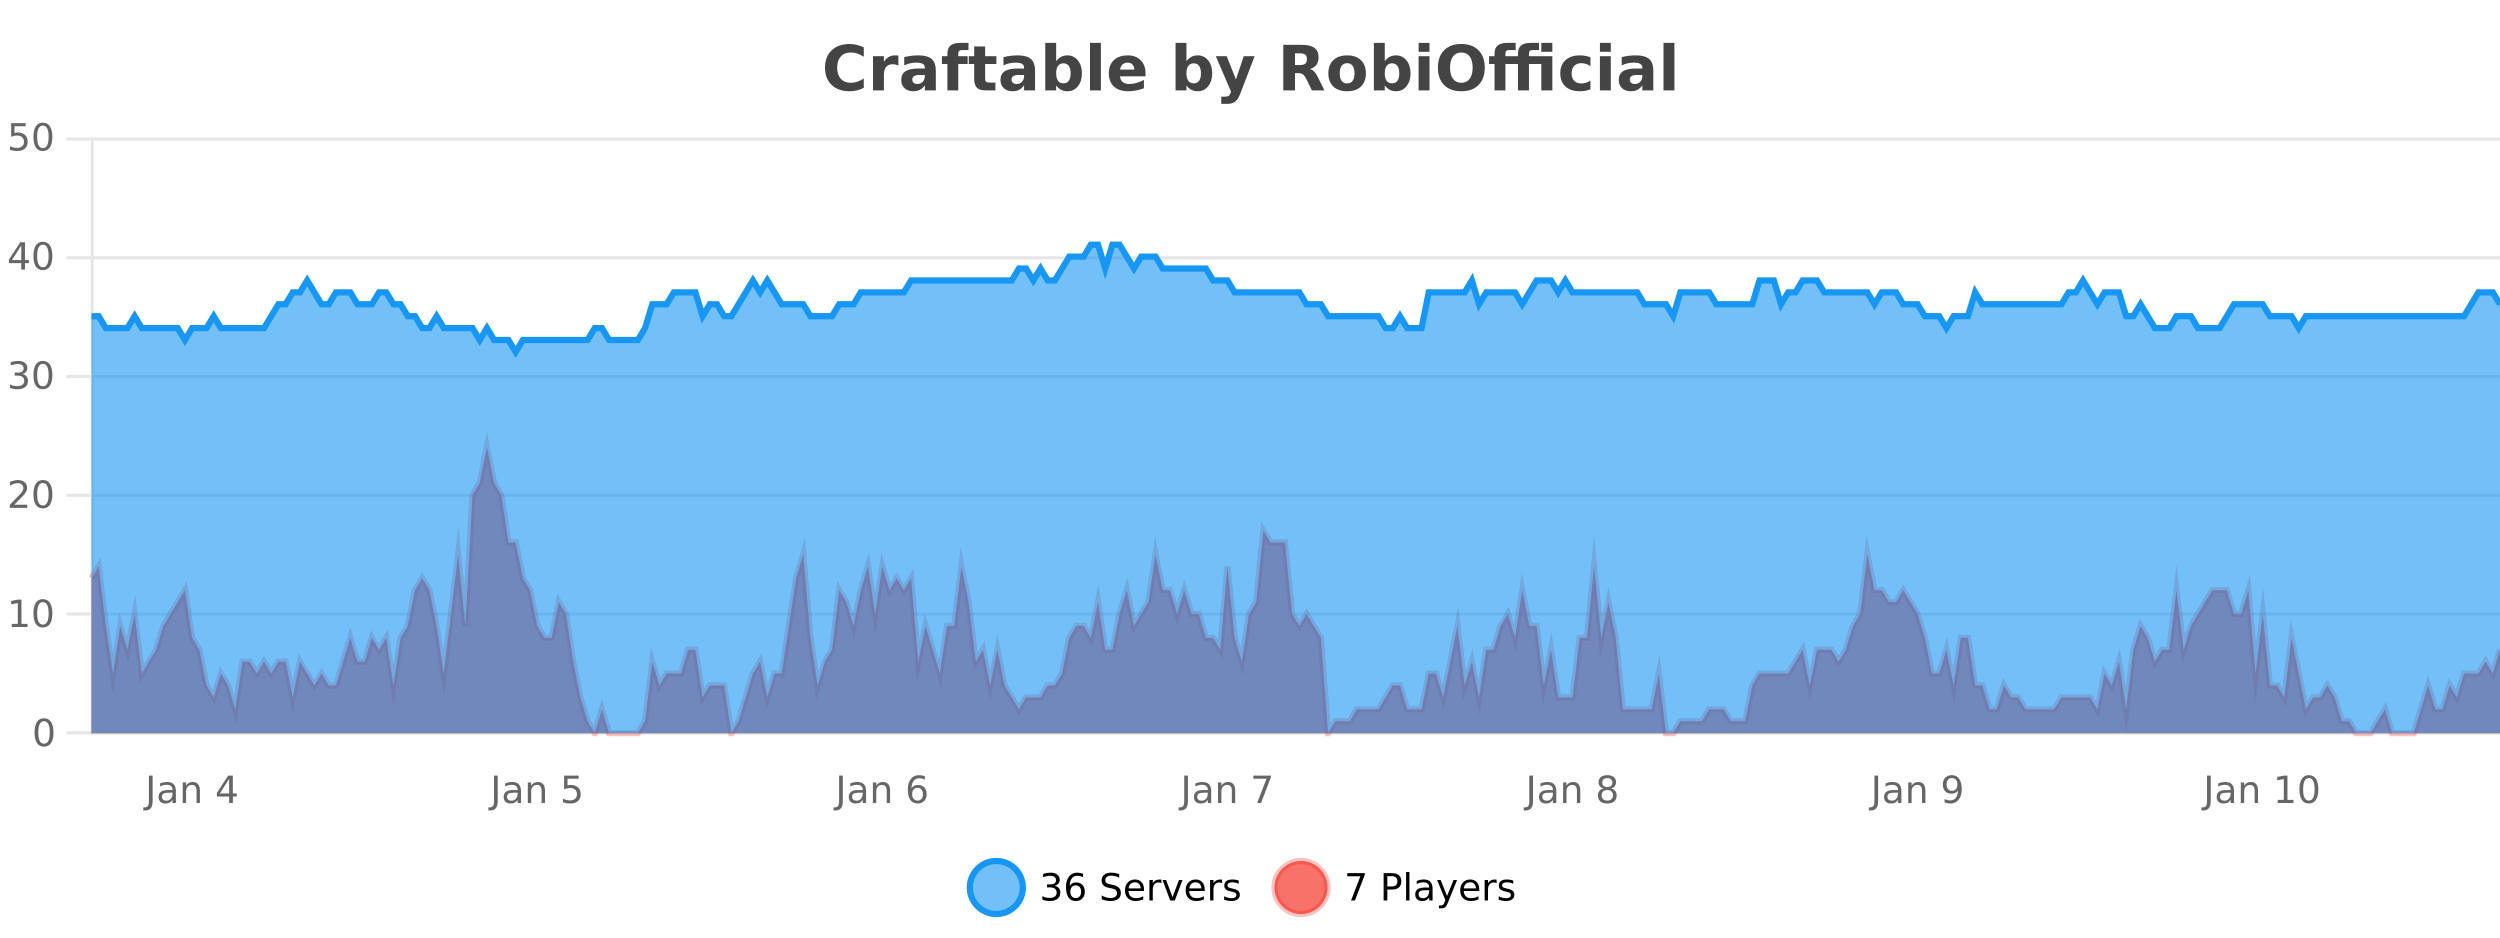
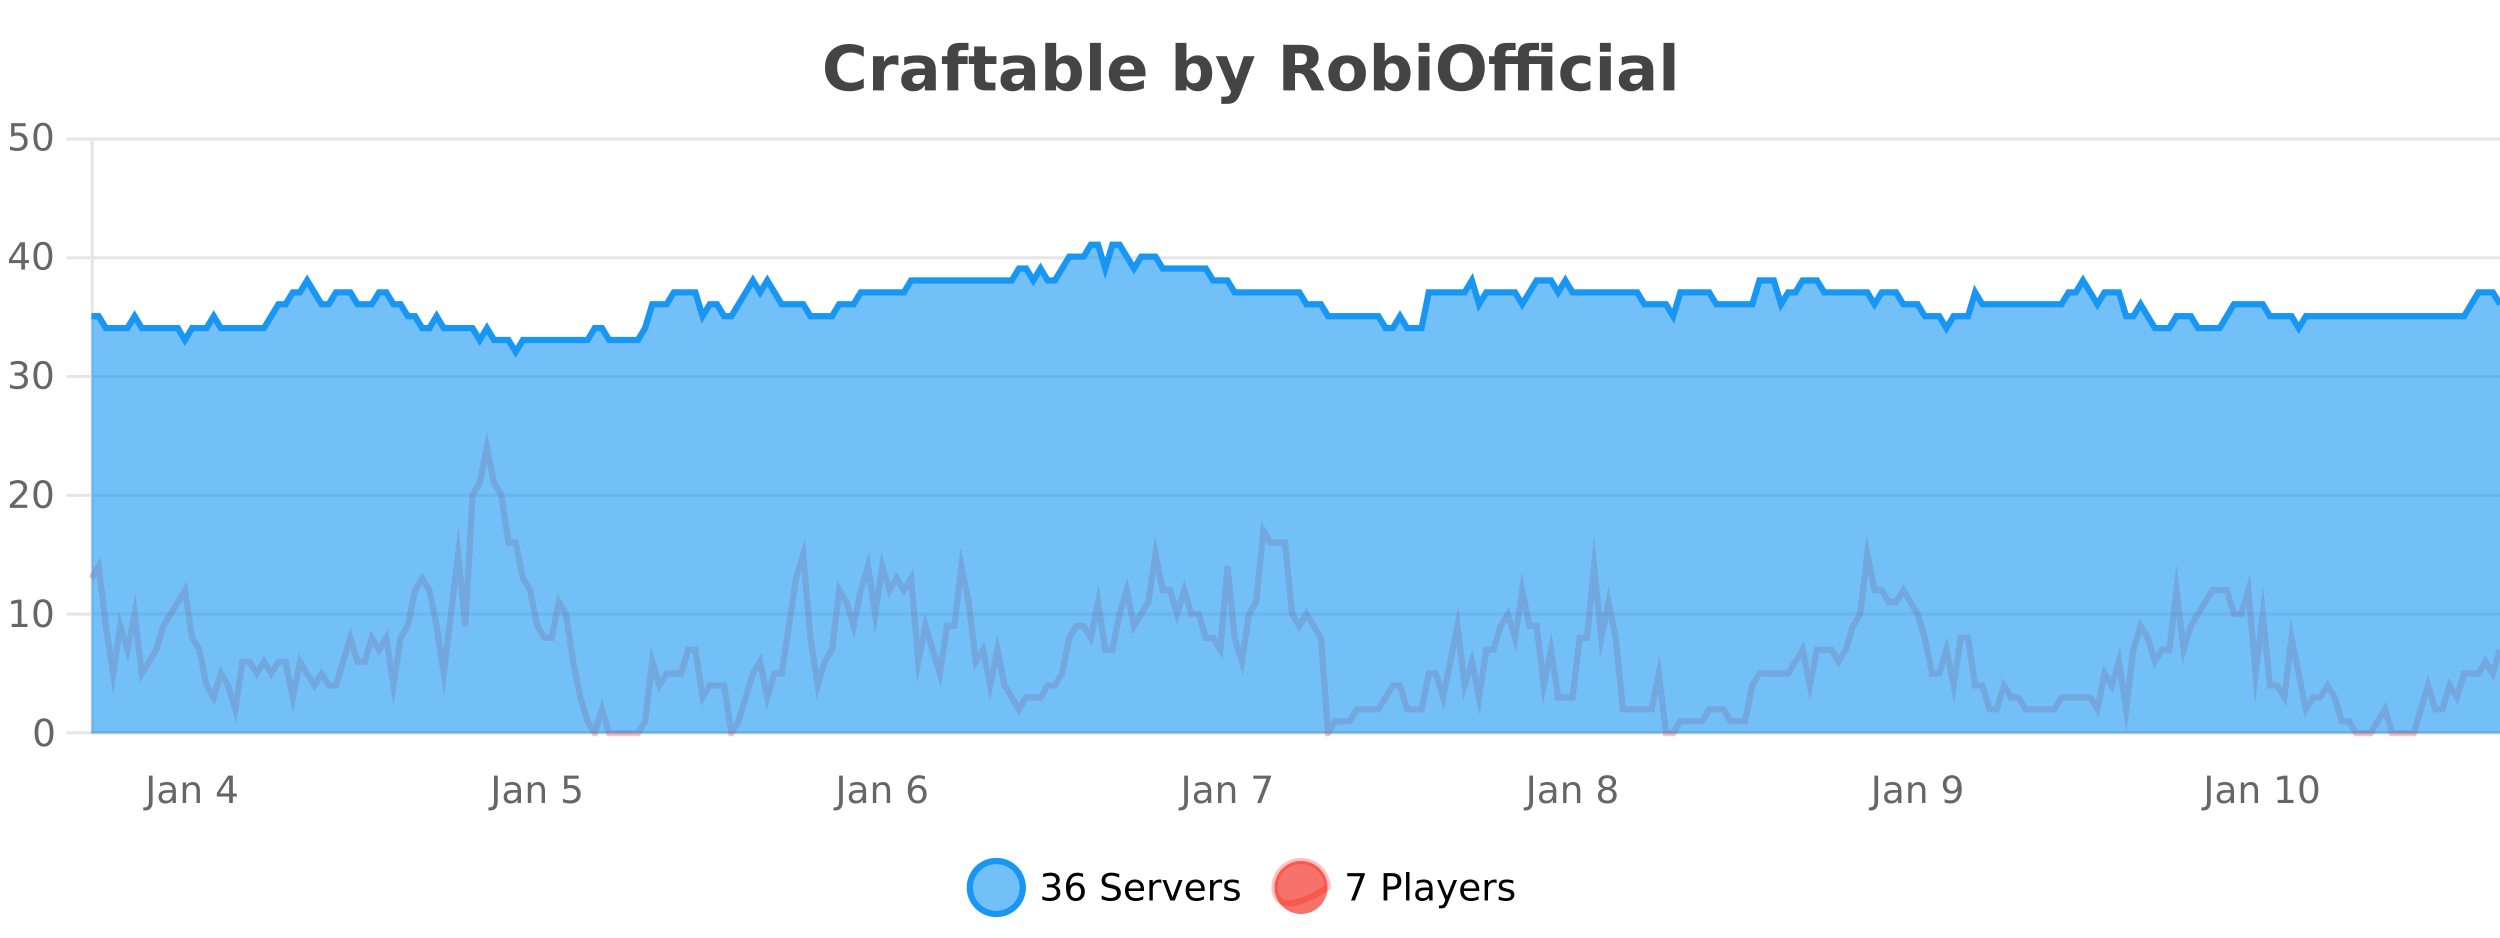
<svg xmlns="http://www.w3.org/2000/svg" width="800pt" height="300pt" viewBox="0 0 800 300" version="1.1">
  <defs>
    <clipPath id="clip1">
      <path d="M 282 263 L 356 263 L 356 300 L 282 300 Z M 282 263 " />
    </clipPath>
    <clipPath id="clip2">
      <path d="M 379 263 L 454 263 L 454 300 L 379 300 Z M 379 263 " />
    </clipPath>
    <clipPath id="clip3">
      <path d="M 29.27 143 L 800 143 L 800 234.602 L 29.27 234.602 Z M 29.27 143 " />
    </clipPath>
    <clipPath id="clip4">
      <path d="M 28.27 114 L 800 114 L 800 235.602 L 28.27 235.602 Z M 28.27 114 " />
    </clipPath>
    <clipPath id="clip5">
      <path d="M 29.27 78 L 800 78 L 800 234.602 L 29.27 234.602 Z M 29.27 78 " />
    </clipPath>
    <clipPath id="clip6">
      <path d="M 28.27 50 L 800 50 L 800 141 L 28.27 141 Z M 28.27 50 " />
    </clipPath>
  </defs>
  <g id="surface250096">
    <rect x="0" y="0" width="800" height="300" style="fill:rgb(100%,100%,100%);fill-opacity:1;stroke:none;" />
    <path style="fill:none;stroke-width:1;stroke-linecap:butt;stroke-linejoin:miter;stroke:rgb(0%,0%,0%);stroke-opacity:0.098;stroke-miterlimit:10;" d="M 30 234.5 L 800 234.5 " />
    <path style="fill:none;stroke-width:1;stroke-linecap:butt;stroke-linejoin:miter;stroke:rgb(0%,0%,0%);stroke-opacity:0.098;stroke-miterlimit:10;" d="M 21.27 234.5 L 29 234.5 " />
    <path style="fill:none;stroke-width:1;stroke-linecap:butt;stroke-linejoin:miter;stroke:rgb(0%,0%,0%);stroke-opacity:0.098;stroke-miterlimit:10;" d="M 30 196.5 L 800 196.5 " />
    <path style="fill:none;stroke-width:1;stroke-linecap:butt;stroke-linejoin:miter;stroke:rgb(0%,0%,0%);stroke-opacity:0.098;stroke-miterlimit:10;" d="M 21.27 196.5 L 29 196.5 " />
    <path style="fill:none;stroke-width:1;stroke-linecap:butt;stroke-linejoin:miter;stroke:rgb(0%,0%,0%);stroke-opacity:0.098;stroke-miterlimit:10;" d="M 30 158.5 L 800 158.5 " />
    <path style="fill:none;stroke-width:1;stroke-linecap:butt;stroke-linejoin:miter;stroke:rgb(0%,0%,0%);stroke-opacity:0.098;stroke-miterlimit:10;" d="M 21.27 158.5 L 29 158.5 " />
    <path style="fill:none;stroke-width:1;stroke-linecap:butt;stroke-linejoin:miter;stroke:rgb(0%,0%,0%);stroke-opacity:0.098;stroke-miterlimit:10;" d="M 30 120.5 L 800 120.5 " />
    <path style="fill:none;stroke-width:1;stroke-linecap:butt;stroke-linejoin:miter;stroke:rgb(0%,0%,0%);stroke-opacity:0.098;stroke-miterlimit:10;" d="M 21.27 120.5 L 29 120.5 " />
    <path style="fill:none;stroke-width:1;stroke-linecap:butt;stroke-linejoin:miter;stroke:rgb(0%,0%,0%);stroke-opacity:0.098;stroke-miterlimit:10;" d="M 30 82.5 L 800 82.5 " />
    <path style="fill:none;stroke-width:1;stroke-linecap:butt;stroke-linejoin:miter;stroke:rgb(0%,0%,0%);stroke-opacity:0.098;stroke-miterlimit:10;" d="M 21.27 82.5 L 29 82.5 " />
    <path style="fill:none;stroke-width:1;stroke-linecap:butt;stroke-linejoin:miter;stroke:rgb(0%,0%,0%);stroke-opacity:0.098;stroke-miterlimit:10;" d="M 30 44.5 L 800 44.5 " />
    <path style="fill:none;stroke-width:1;stroke-linecap:butt;stroke-linejoin:miter;stroke:rgb(0%,0%,0%);stroke-opacity:0.098;stroke-miterlimit:10;" d="M 21.27 44.5 L 29 44.5 " />
    <path style=" stroke:none;fill-rule:nonzero;fill:rgb(9.02%,58.824%,95.294%);fill-opacity:0.6;" d="M 327.305 284 C 327.305 288.688 323.508 292.484 318.82 292.484 C 314.133 292.484 310.336 288.688 310.336 284 C 310.336 279.312 314.133 275.516 318.82 275.516 C 323.508 275.516 327.305 279.312 327.305 284 Z M 327.305 284 " />
    <g clip-path="url(#clip1)" clip-rule="nonzero">
      <path style="fill:none;stroke-width:2;stroke-linecap:butt;stroke-linejoin:miter;stroke:rgb(9.02%,58.824%,95.294%);stroke-opacity:1;stroke-miterlimit:10;" d="M 327.305 284 C 327.305 288.688 323.508 292.484 318.82 292.484 C 314.133 292.484 310.336 288.688 310.336 284 C 310.336 279.312 314.133 275.516 318.82 275.516 C 323.508 275.516 327.305 279.312 327.305 284 Z M 327.305 284 " />
    </g>
    <path style=" stroke:none;fill-rule:nonzero;fill:rgb(0%,0%,0%);fill-opacity:1;" d="M 337.508 283.438 C 338.07 283.562 338.508 283.82 338.82 284.203 C 339.141 284.578 339.305 285.047 339.305 285.609 C 339.305 286.477 339.008 287.148 338.414 287.625 C 337.82 288.094 336.977 288.328 335.883 288.328 C 335.516 288.328 335.137 288.289 334.742 288.219 C 334.355 288.148 333.961 288.039 333.555 287.891 L 333.555 286.75 C 333.875 286.938 334.23 287.086 334.617 287.188 C 335.012 287.281 335.422 287.328 335.852 287.328 C 336.59 287.328 337.152 287.184 337.539 286.891 C 337.934 286.602 338.133 286.172 338.133 285.609 C 338.133 285.102 337.949 284.699 337.586 284.406 C 337.219 284.117 336.719 283.969 336.086 283.969 L 335.055 283.969 L 335.055 283 L 336.133 283 C 336.703 283 337.148 282.887 337.461 282.656 C 337.773 282.418 337.93 282.078 337.93 281.641 C 337.93 281.195 337.766 280.852 337.445 280.609 C 337.133 280.371 336.68 280.25 336.086 280.25 C 335.75 280.25 335.398 280.289 335.023 280.359 C 334.656 280.422 334.25 280.527 333.805 280.672 L 333.805 279.625 C 334.262 279.5 334.684 279.406 335.07 279.344 C 335.465 279.281 335.836 279.25 336.18 279.25 C 337.086 279.25 337.797 279.453 338.32 279.859 C 338.84 280.266 339.102 280.82 339.102 281.516 C 339.102 282.008 338.961 282.418 338.68 282.75 C 338.406 283.086 338.016 283.312 337.508 283.438 Z M 344.238 283.312 C 343.707 283.312 343.285 283.496 342.973 283.859 C 342.66 284.227 342.504 284.719 342.504 285.344 C 342.504 285.98 342.66 286.48 342.973 286.844 C 343.285 287.211 343.707 287.391 344.238 287.391 C 344.77 287.391 345.184 287.211 345.488 286.844 C 345.801 286.48 345.957 285.98 345.957 285.344 C 345.957 284.719 345.801 284.227 345.488 283.859 C 345.184 283.496 344.77 283.312 344.238 283.312 Z M 346.582 279.594 L 346.582 280.672 C 346.277 280.539 345.977 280.434 345.676 280.359 C 345.371 280.289 345.074 280.25 344.785 280.25 C 344.004 280.25 343.402 280.516 342.988 281.047 C 342.582 281.57 342.348 282.359 342.285 283.422 C 342.512 283.09 342.801 282.836 343.145 282.656 C 343.496 282.469 343.883 282.375 344.301 282.375 C 345.176 282.375 345.867 282.641 346.379 283.172 C 346.887 283.703 347.145 284.43 347.145 285.344 C 347.145 286.25 346.879 286.977 346.348 287.516 C 345.816 288.059 345.113 288.328 344.238 288.328 C 343.215 288.328 342.441 287.945 341.91 287.172 C 341.379 286.391 341.113 285.266 341.113 283.797 C 341.113 282.414 341.441 281.309 342.098 280.484 C 342.754 279.664 343.633 279.25 344.738 279.25 C 345.027 279.25 345.324 279.281 345.629 279.344 C 345.93 279.398 346.246 279.48 346.582 279.594 Z M 358.141 279.688 L 358.141 280.844 C 357.691 280.637 357.266 280.48 356.859 280.375 C 356.461 280.262 356.082 280.203 355.719 280.203 C 355.07 280.203 354.57 280.328 354.219 280.578 C 353.875 280.828 353.703 281.188 353.703 281.656 C 353.703 282.043 353.816 282.336 354.047 282.531 C 354.273 282.73 354.719 282.887 355.375 283 L 356.078 283.156 C 356.961 283.324 357.613 283.621 358.031 284.047 C 358.457 284.465 358.672 285.027 358.672 285.734 C 358.672 286.59 358.383 287.234 357.812 287.672 C 357.25 288.109 356.414 288.328 355.312 288.328 C 354.906 288.328 354.469 288.281 354 288.188 C 353.531 288.094 353.047 287.953 352.547 287.766 L 352.547 286.547 C 353.023 286.82 353.492 287.023 353.953 287.156 C 354.422 287.293 354.875 287.359 355.312 287.359 C 355.988 287.359 356.508 287.23 356.875 286.969 C 357.25 286.699 357.438 286.32 357.438 285.828 C 357.438 285.402 357.301 285.07 357.031 284.828 C 356.77 284.578 356.336 284.398 355.734 284.281 L 355.016 284.141 C 354.129 283.965 353.488 283.688 353.094 283.312 C 352.707 282.938 352.516 282.418 352.516 281.75 C 352.516 280.969 352.785 280.359 353.328 279.922 C 353.867 279.477 354.617 279.25 355.578 279.25 C 355.992 279.25 356.41 279.289 356.828 279.359 C 357.254 279.434 357.691 279.543 358.141 279.688 Z M 366.086 284.609 L 366.086 285.125 L 361.117 285.125 C 361.168 285.875 361.391 286.445 361.789 286.828 C 362.195 287.215 362.75 287.406 363.461 287.406 C 363.875 287.406 364.277 287.359 364.664 287.266 C 365.059 287.164 365.449 287.008 365.836 286.797 L 365.836 287.828 C 365.438 287.984 365.039 288.105 364.633 288.188 C 364.227 288.281 363.812 288.328 363.398 288.328 C 362.355 288.328 361.527 288.027 360.914 287.422 C 360.297 286.809 359.992 285.98 359.992 284.938 C 359.992 283.867 360.281 283.016 360.867 282.391 C 361.449 281.758 362.23 281.438 363.211 281.438 C 364.094 281.438 364.793 281.727 365.305 282.297 C 365.824 282.859 366.086 283.633 366.086 284.609 Z M 365.008 284.281 C 364.996 283.699 364.828 283.23 364.508 282.875 C 364.184 282.523 363.758 282.344 363.227 282.344 C 362.621 282.344 362.137 282.516 361.773 282.859 C 361.418 283.203 361.215 283.684 361.164 284.297 Z M 371.656 282.594 C 371.531 282.531 371.395 282.484 371.25 282.453 C 371.113 282.414 370.957 282.391 370.781 282.391 C 370.176 282.391 369.707 282.59 369.375 282.984 C 369.051 283.383 368.891 283.953 368.891 284.703 L 368.891 288.156 L 367.812 288.156 L 367.812 281.594 L 368.891 281.594 L 368.891 282.609 C 369.117 282.215 369.414 281.922 369.781 281.734 C 370.145 281.539 370.586 281.438 371.109 281.438 C 371.18 281.438 371.258 281.445 371.344 281.453 C 371.438 281.465 371.535 281.48 371.641 281.5 Z M 372.012 281.594 L 373.152 281.594 L 375.199 287.094 L 377.262 281.594 L 378.402 281.594 L 375.934 288.156 L 374.465 288.156 Z M 385.504 284.609 L 385.504 285.125 L 380.535 285.125 C 380.586 285.875 380.809 286.445 381.207 286.828 C 381.613 287.215 382.168 287.406 382.879 287.406 C 383.293 287.406 383.695 287.359 384.082 287.266 C 384.477 287.164 384.867 287.008 385.254 286.797 L 385.254 287.828 C 384.855 287.984 384.457 288.105 384.051 288.188 C 383.645 288.281 383.23 288.328 382.816 288.328 C 381.773 288.328 380.945 288.027 380.332 287.422 C 379.715 286.809 379.41 285.98 379.41 284.938 C 379.41 283.867 379.699 283.016 380.285 282.391 C 380.867 281.758 381.648 281.438 382.629 281.438 C 383.512 281.438 384.211 281.727 384.723 282.297 C 385.242 282.859 385.504 283.633 385.504 284.609 Z M 384.426 284.281 C 384.414 283.699 384.246 283.23 383.926 282.875 C 383.602 282.523 383.176 282.344 382.645 282.344 C 382.039 282.344 381.555 282.516 381.191 282.859 C 380.836 283.203 380.633 283.684 380.582 284.297 Z M 391.074 282.594 C 390.949 282.531 390.812 282.484 390.668 282.453 C 390.531 282.414 390.375 282.391 390.199 282.391 C 389.594 282.391 389.125 282.59 388.793 282.984 C 388.469 283.383 388.309 283.953 388.309 284.703 L 388.309 288.156 L 387.23 288.156 L 387.23 281.594 L 388.309 281.594 L 388.309 282.609 C 388.535 282.215 388.832 281.922 389.199 281.734 C 389.562 281.539 390.004 281.438 390.527 281.438 C 390.598 281.438 390.676 281.445 390.762 281.453 C 390.855 281.465 390.953 281.48 391.059 281.5 Z M 396.383 281.781 L 396.383 282.812 C 396.078 282.656 395.762 282.543 395.43 282.469 C 395.105 282.387 394.766 282.344 394.414 282.344 C 393.883 282.344 393.48 282.43 393.211 282.594 C 392.938 282.75 392.805 282.996 392.805 283.328 C 392.805 283.578 392.898 283.777 393.086 283.922 C 393.281 284.059 393.672 284.188 394.258 284.312 L 394.617 284.406 C 395.387 284.562 395.934 284.793 396.258 285.094 C 396.578 285.398 396.742 285.812 396.742 286.344 C 396.742 286.961 396.496 287.445 396.008 287.797 C 395.527 288.152 394.867 288.328 394.023 288.328 C 393.668 288.328 393.297 288.289 392.914 288.219 C 392.539 288.156 392.141 288.059 391.727 287.922 L 391.727 286.797 C 392.121 287.008 392.512 287.164 392.898 287.266 C 393.281 287.371 393.668 287.422 394.055 287.422 C 394.555 287.422 394.938 287.34 395.211 287.172 C 395.492 286.996 395.633 286.746 395.633 286.422 C 395.633 286.133 395.531 285.906 395.336 285.75 C 395.137 285.594 394.703 285.445 394.039 285.297 L 393.664 285.219 C 392.996 285.074 392.512 284.855 392.211 284.562 C 391.918 284.273 391.773 283.875 391.773 283.375 C 391.773 282.75 391.992 282.273 392.43 281.938 C 392.867 281.605 393.484 281.438 394.289 281.438 C 394.684 281.438 395.059 281.469 395.414 281.531 C 395.766 281.586 396.09 281.668 396.383 281.781 Z M 328.82 277.016 " />
    <path style=" stroke:none;fill-rule:nonzero;fill:rgb(96.863%,44.706%,40.784%);fill-opacity:1;" d="M 424.809 284 C 424.809 288.688 421.008 292.484 416.32 292.484 C 411.637 292.484 407.836 288.688 407.836 284 C 407.836 279.312 411.637 275.516 416.32 275.516 C 421.008 275.516 424.809 279.312 424.809 284 Z M 424.809 284 " />
    <g clip-path="url(#clip2)" clip-rule="nonzero">
-       <path style="fill:none;stroke-width:2;stroke-linecap:butt;stroke-linejoin:miter;stroke:rgb(100%,4.706%,0%);stroke-opacity:0.247;stroke-miterlimit:10;" d="M 424.809 284 C 424.809 288.688 421.008 292.484 416.32 292.484 C 411.637 292.484 407.836 288.688 407.836 284 C 407.836 279.312 411.637 275.516 416.32 275.516 C 421.008 275.516 424.809 279.312 424.809 284 Z M 424.809 284 " />
+       <path style="fill:none;stroke-width:2;stroke-linecap:butt;stroke-linejoin:miter;stroke:rgb(100%,4.706%,0%);stroke-opacity:0.247;stroke-miterlimit:10;" d="M 424.809 284 C 411.637 292.484 407.836 288.688 407.836 284 C 407.836 279.312 411.637 275.516 416.32 275.516 C 421.008 275.516 424.809 279.312 424.809 284 Z M 424.809 284 " />
    </g>
    <path style=" stroke:none;fill-rule:nonzero;fill:rgb(0%,0%,0%);fill-opacity:1;" d="M 431.117 279.406 L 436.742 279.406 L 436.742 279.906 L 433.57 288.156 L 432.336 288.156 L 435.32 280.406 L 431.117 280.406 Z M 443.945 280.375 L 443.945 283.672 L 445.43 283.672 C 445.98 283.672 446.406 283.531 446.711 283.25 C 447.012 282.961 447.164 282.547 447.164 282.016 C 447.164 281.496 447.012 281.094 446.711 280.812 C 446.406 280.523 445.98 280.375 445.43 280.375 Z M 442.758 279.406 L 445.43 279.406 C 446.418 279.406 447.164 279.633 447.664 280.078 C 448.164 280.516 448.414 281.164 448.414 282.016 C 448.414 282.883 448.164 283.539 447.664 283.984 C 447.164 284.422 446.418 284.641 445.43 284.641 L 443.945 284.641 L 443.945 288.156 L 442.758 288.156 Z M 449.945 279.031 L 451.023 279.031 L 451.023 288.156 L 449.945 288.156 Z M 456.266 284.859 C 455.398 284.859 454.797 284.961 454.453 285.156 C 454.117 285.355 453.953 285.695 453.953 286.172 C 453.953 286.559 454.078 286.867 454.328 287.094 C 454.586 287.312 454.93 287.422 455.359 287.422 C 455.961 287.422 456.441 287.215 456.797 286.797 C 457.16 286.371 457.344 285.805 457.344 285.094 L 457.344 284.859 Z M 458.422 284.406 L 458.422 288.156 L 457.344 288.156 L 457.344 287.156 C 457.094 287.555 456.785 287.852 456.422 288.047 C 456.055 288.234 455.609 288.328 455.078 288.328 C 454.398 288.328 453.863 288.141 453.469 287.766 C 453.07 287.383 452.875 286.875 452.875 286.25 C 452.875 285.512 453.117 284.953 453.609 284.578 C 454.109 284.203 454.848 284.016 455.828 284.016 L 457.344 284.016 L 457.344 283.906 C 457.344 283.406 457.176 283.023 456.844 282.75 C 456.52 282.48 456.066 282.344 455.484 282.344 C 455.109 282.344 454.738 282.391 454.375 282.484 C 454.02 282.578 453.68 282.715 453.359 282.891 L 453.359 281.891 C 453.754 281.734 454.133 281.621 454.5 281.547 C 454.875 281.477 455.238 281.438 455.594 281.438 C 456.539 281.438 457.25 281.684 457.719 282.172 C 458.188 282.664 458.422 283.406 458.422 284.406 Z M 463.367 288.766 C 463.062 289.547 462.766 290.055 462.477 290.297 C 462.184 290.535 461.797 290.656 461.32 290.656 L 460.461 290.656 L 460.461 289.75 L 461.086 289.75 C 461.387 289.75 461.617 289.676 461.773 289.531 C 461.938 289.395 462.121 289.066 462.32 288.547 L 462.523 288.047 L 459.867 281.594 L 461.008 281.594 L 463.055 286.719 L 465.117 281.594 L 466.258 281.594 Z M 473.359 284.609 L 473.359 285.125 L 468.391 285.125 C 468.441 285.875 468.664 286.445 469.062 286.828 C 469.469 287.215 470.023 287.406 470.734 287.406 C 471.148 287.406 471.551 287.359 471.938 287.266 C 472.332 287.164 472.723 287.008 473.109 286.797 L 473.109 287.828 C 472.711 287.984 472.312 288.105 471.906 288.188 C 471.5 288.281 471.086 288.328 470.672 288.328 C 469.629 288.328 468.801 288.027 468.188 287.422 C 467.57 286.809 467.266 285.98 467.266 284.938 C 467.266 283.867 467.555 283.016 468.141 282.391 C 468.723 281.758 469.504 281.438 470.484 281.438 C 471.367 281.438 472.066 281.727 472.578 282.297 C 473.098 282.859 473.359 283.633 473.359 284.609 Z M 472.281 284.281 C 472.27 283.699 472.102 283.23 471.781 282.875 C 471.457 282.523 471.031 282.344 470.5 282.344 C 469.895 282.344 469.41 282.516 469.047 282.859 C 468.691 283.203 468.488 283.684 468.438 284.297 Z M 478.93 282.594 C 478.805 282.531 478.668 282.484 478.523 282.453 C 478.387 282.414 478.23 282.391 478.055 282.391 C 477.449 282.391 476.98 282.59 476.648 282.984 C 476.324 283.383 476.164 283.953 476.164 284.703 L 476.164 288.156 L 475.086 288.156 L 475.086 281.594 L 476.164 281.594 L 476.164 282.609 C 476.391 282.215 476.688 281.922 477.055 281.734 C 477.418 281.539 477.859 281.438 478.383 281.438 C 478.453 281.438 478.531 281.445 478.617 281.453 C 478.711 281.465 478.809 281.48 478.914 281.5 Z M 484.238 281.781 L 484.238 282.812 C 483.934 282.656 483.617 282.543 483.285 282.469 C 482.961 282.387 482.621 282.344 482.27 282.344 C 481.738 282.344 481.336 282.43 481.066 282.594 C 480.793 282.75 480.66 282.996 480.66 283.328 C 480.66 283.578 480.754 283.777 480.941 283.922 C 481.137 284.059 481.527 284.188 482.113 284.312 L 482.473 284.406 C 483.242 284.562 483.789 284.793 484.113 285.094 C 484.434 285.398 484.598 285.812 484.598 286.344 C 484.598 286.961 484.352 287.445 483.863 287.797 C 483.383 288.152 482.723 288.328 481.879 288.328 C 481.523 288.328 481.152 288.289 480.77 288.219 C 480.395 288.156 479.996 288.059 479.582 287.922 L 479.582 286.797 C 479.977 287.008 480.367 287.164 480.754 287.266 C 481.137 287.371 481.523 287.422 481.91 287.422 C 482.41 287.422 482.793 287.34 483.066 287.172 C 483.348 286.996 483.488 286.746 483.488 286.422 C 483.488 286.133 483.387 285.906 483.191 285.75 C 482.992 285.594 482.559 285.445 481.895 285.297 L 481.52 285.219 C 480.852 285.074 480.367 284.855 480.066 284.562 C 479.773 284.273 479.629 283.875 479.629 283.375 C 479.629 282.75 479.848 282.273 480.285 281.938 C 480.723 281.605 481.34 281.438 482.145 281.438 C 482.539 281.438 482.914 281.469 483.27 281.531 C 483.621 281.586 483.945 281.668 484.238 281.781 Z M 426.32 277.016 " />
    <path style=" stroke:none;fill-rule:nonzero;fill:rgb(26.667%,26.667%,26.667%);fill-opacity:1;" d="M 276.406 28.125 C 275.707 28.48 274.984 28.746 274.234 28.922 C 273.492 29.109 272.711 29.203 271.891 29.203 C 269.461 29.203 267.539 28.527 266.125 27.172 C 264.707 25.809 264 23.965 264 21.641 C 264 19.32 264.707 17.48 266.125 16.125 C 267.539 14.762 269.461 14.078 271.891 14.078 C 272.711 14.078 273.492 14.172 274.234 14.359 C 274.984 14.539 275.707 14.805 276.406 15.156 L 276.406 18.172 C 275.707 17.703 275.02 17.359 274.344 17.141 C 273.664 16.914 272.953 16.797 272.203 16.797 C 270.859 16.797 269.801 17.23 269.031 18.094 C 268.27 18.949 267.891 20.133 267.891 21.641 C 267.891 23.152 268.27 24.34 269.031 25.203 C 269.801 26.059 270.859 26.484 272.203 26.484 C 272.953 26.484 273.664 26.375 274.344 26.156 C 275.02 25.93 275.707 25.578 276.406 25.109 Z M 287.492 20.969 C 287.18 20.824 286.871 20.719 286.57 20.656 C 286.266 20.586 285.965 20.547 285.664 20.547 C 284.758 20.547 284.059 20.836 283.57 21.406 C 283.09 21.98 282.852 22.805 282.852 23.875 L 282.852 28.922 L 279.367 28.922 L 279.367 17.984 L 282.852 17.984 L 282.852 19.781 C 283.297 19.062 283.812 18.543 284.398 18.219 C 284.98 17.887 285.68 17.719 286.492 17.719 C 286.617 17.719 286.746 17.727 286.883 17.734 C 287.016 17.746 287.215 17.766 287.477 17.797 Z M 294.117 24 C 293.387 24 292.84 24.125 292.477 24.375 C 292.109 24.617 291.93 24.98 291.93 25.469 C 291.93 25.906 292.074 26.25 292.367 26.5 C 292.668 26.75 293.078 26.875 293.602 26.875 C 294.258 26.875 294.809 26.641 295.258 26.172 C 295.715 25.703 295.945 25.117 295.945 24.406 L 295.945 24 Z M 299.461 22.688 L 299.461 28.922 L 295.945 28.922 L 295.945 27.297 C 295.477 27.965 294.945 28.449 294.352 28.75 C 293.766 29.051 293.055 29.203 292.211 29.203 C 291.086 29.203 290.168 28.875 289.461 28.219 C 288.75 27.555 288.398 26.695 288.398 25.641 C 288.398 24.359 288.836 23.422 289.711 22.828 C 290.594 22.227 291.984 21.922 293.883 21.922 L 295.945 21.922 L 295.945 21.641 C 295.945 21.09 295.727 20.688 295.289 20.438 C 294.852 20.18 294.168 20.047 293.242 20.047 C 292.492 20.047 291.793 20.125 291.148 20.281 C 290.5 20.43 289.902 20.648 289.352 20.938 L 289.352 18.281 C 290.102 18.094 290.852 17.953 291.602 17.859 C 292.359 17.766 293.121 17.719 293.883 17.719 C 295.852 17.719 297.273 18.109 298.148 18.891 C 299.023 19.664 299.461 20.93 299.461 22.688 Z M 309.914 13.719 L 309.914 16.016 L 307.977 16.016 C 307.484 16.016 307.141 16.109 306.945 16.297 C 306.746 16.477 306.648 16.781 306.648 17.219 L 306.648 17.984 L 309.648 17.984 L 309.648 20.484 L 306.648 20.484 L 306.648 28.922 L 303.164 28.922 L 303.164 20.484 L 301.414 20.484 L 301.414 17.984 L 303.164 17.984 L 303.164 17.219 C 303.164 16.031 303.492 15.152 304.148 14.578 C 304.812 14.008 305.844 13.719 307.242 13.719 Z M 315.238 14.875 L 315.238 17.984 L 318.848 17.984 L 318.848 20.484 L 315.238 20.484 L 315.238 25.125 C 315.238 25.637 315.336 25.98 315.535 26.156 C 315.742 26.336 316.145 26.422 316.738 26.422 L 318.535 26.422 L 318.535 28.922 L 315.535 28.922 C 314.16 28.922 313.18 28.637 312.598 28.062 C 312.023 27.48 311.738 26.5 311.738 25.125 L 311.738 20.484 L 310.004 20.484 L 310.004 17.984 L 311.738 17.984 L 311.738 14.875 Z M 325.875 24 C 325.145 24 324.598 24.125 324.234 24.375 C 323.867 24.617 323.688 24.98 323.688 25.469 C 323.688 25.906 323.832 26.25 324.125 26.5 C 324.426 26.75 324.836 26.875 325.359 26.875 C 326.016 26.875 326.566 26.641 327.016 26.172 C 327.473 25.703 327.703 25.117 327.703 24.406 L 327.703 24 Z M 331.219 22.688 L 331.219 28.922 L 327.703 28.922 L 327.703 27.297 C 327.234 27.965 326.703 28.449 326.109 28.75 C 325.523 29.051 324.812 29.203 323.969 29.203 C 322.844 29.203 321.926 28.875 321.219 28.219 C 320.508 27.555 320.156 26.695 320.156 25.641 C 320.156 24.359 320.594 23.422 321.469 22.828 C 322.352 22.227 323.742 21.922 325.641 21.922 L 327.703 21.922 L 327.703 21.641 C 327.703 21.09 327.484 20.688 327.047 20.438 C 326.609 20.18 325.926 20.047 325 20.047 C 324.25 20.047 323.551 20.125 322.906 20.281 C 322.258 20.43 321.66 20.648 321.109 20.938 L 321.109 18.281 C 321.859 18.094 322.609 17.953 323.359 17.859 C 324.117 17.766 324.879 17.719 325.641 17.719 C 327.609 17.719 329.031 18.109 329.906 18.891 C 330.781 19.664 331.219 20.93 331.219 22.688 Z M 340.297 26.672 C 341.047 26.672 341.617 26.402 342.016 25.859 C 342.41 25.309 342.609 24.512 342.609 23.469 C 342.609 22.43 342.41 21.637 342.016 21.094 C 341.617 20.543 341.047 20.266 340.297 20.266 C 339.547 20.266 338.969 20.543 338.562 21.094 C 338.164 21.637 337.969 22.43 337.969 23.469 C 337.969 24.5 338.164 25.293 338.562 25.844 C 338.969 26.398 339.547 26.672 340.297 26.672 Z M 337.969 19.578 C 338.457 18.945 338.992 18.477 339.578 18.172 C 340.16 17.871 340.832 17.719 341.594 17.719 C 342.945 17.719 344.055 18.258 344.922 19.328 C 345.785 20.402 346.219 21.781 346.219 23.469 C 346.219 25.148 345.785 26.523 344.922 27.594 C 344.055 28.668 342.945 29.203 341.594 29.203 C 340.832 29.203 340.16 29.051 339.578 28.75 C 338.992 28.449 338.457 27.98 337.969 27.344 L 337.969 28.922 L 334.484 28.922 L 334.484 13.719 L 337.969 13.719 Z M 348.797 13.719 L 352.281 13.719 L 352.281 28.922 L 348.797 28.922 Z M 366.562 23.422 L 366.562 24.422 L 358.391 24.422 C 358.473 25.246 358.77 25.859 359.281 26.266 C 359.789 26.672 360.5 26.875 361.406 26.875 C 362.145 26.875 362.898 26.766 363.672 26.547 C 364.441 26.328 365.234 26 366.047 25.562 L 366.047 28.25 C 365.223 28.562 364.395 28.797 363.562 28.953 C 362.738 29.117 361.914 29.203 361.094 29.203 C 359.113 29.203 357.57 28.703 356.469 27.703 C 355.375 26.695 354.828 25.281 354.828 23.469 C 354.828 21.68 355.363 20.273 356.438 19.25 C 357.52 18.23 359.004 17.719 360.891 17.719 C 362.609 17.719 363.984 18.242 365.016 19.281 C 366.047 20.312 366.562 21.695 366.562 23.422 Z M 362.969 22.266 C 362.969 21.602 362.773 21.062 362.391 20.656 C 362.004 20.25 361.5 20.047 360.875 20.047 C 360.195 20.047 359.645 20.242 359.219 20.625 C 358.801 21 358.539 21.547 358.438 22.266 Z M 381.992 26.672 C 382.742 26.672 383.312 26.402 383.711 25.859 C 384.105 25.309 384.305 24.512 384.305 23.469 C 384.305 22.43 384.105 21.637 383.711 21.094 C 383.312 20.543 382.742 20.266 381.992 20.266 C 381.242 20.266 380.664 20.543 380.258 21.094 C 379.859 21.637 379.664 22.43 379.664 23.469 C 379.664 24.5 379.859 25.293 380.258 25.844 C 380.664 26.398 381.242 26.672 381.992 26.672 Z M 379.664 19.578 C 380.152 18.945 380.688 18.477 381.273 18.172 C 381.855 17.871 382.527 17.719 383.289 17.719 C 384.641 17.719 385.75 18.258 386.617 19.328 C 387.48 20.402 387.914 21.781 387.914 23.469 C 387.914 25.148 387.48 26.523 386.617 27.594 C 385.75 28.668 384.641 29.203 383.289 29.203 C 382.527 29.203 381.855 29.051 381.273 28.75 C 380.688 28.449 380.152 27.98 379.664 27.344 L 379.664 28.922 L 376.18 28.922 L 376.18 13.719 L 379.664 13.719 Z M 389.062 17.984 L 392.547 17.984 L 395.5 25.406 L 398 17.984 L 401.484 17.984 L 396.891 29.953 C 396.43 31.172 395.891 32.02 395.266 32.5 C 394.648 32.988 393.844 33.234 392.844 33.234 L 390.812 33.234 L 390.812 30.938 L 391.906 30.938 C 392.5 30.938 392.93 30.844 393.203 30.656 C 393.473 30.469 393.68 30.129 393.828 29.641 L 393.938 29.344 Z M 415.984 20.812 C 416.773 20.812 417.344 20.668 417.688 20.375 C 418.031 20.074 418.203 19.59 418.203 18.922 C 418.203 18.258 418.031 17.781 417.688 17.5 C 417.344 17.211 416.773 17.062 415.984 17.062 L 414.406 17.062 L 414.406 20.812 Z M 414.406 23.406 L 414.406 28.922 L 410.656 28.922 L 410.656 14.344 L 416.391 14.344 C 418.305 14.344 419.711 14.668 420.609 15.312 C 421.504 15.961 421.953 16.977 421.953 18.359 C 421.953 19.328 421.719 20.125 421.25 20.75 C 420.789 21.367 420.094 21.82 419.156 22.109 C 419.664 22.227 420.125 22.492 420.531 22.906 C 420.938 23.312 421.348 23.938 421.766 24.781 L 423.812 28.922 L 419.812 28.922 L 418.031 25.297 C 417.676 24.57 417.312 24.074 416.938 23.812 C 416.57 23.543 416.082 23.406 415.469 23.406 Z M 431.102 20.219 C 430.32 20.219 429.727 20.5 429.32 21.062 C 428.914 21.617 428.711 22.418 428.711 23.469 C 428.711 24.512 428.914 25.312 429.32 25.875 C 429.727 26.43 430.32 26.703 431.102 26.703 C 431.859 26.703 432.438 26.43 432.836 25.875 C 433.242 25.312 433.445 24.512 433.445 23.469 C 433.445 22.418 433.242 21.617 432.836 21.062 C 432.438 20.5 431.859 20.219 431.102 20.219 Z M 431.102 17.719 C 432.977 17.719 434.438 18.23 435.492 19.25 C 436.555 20.262 437.086 21.668 437.086 23.469 C 437.086 25.262 436.555 26.668 435.492 27.688 C 434.438 28.699 432.977 29.203 431.102 29.203 C 429.203 29.203 427.727 28.699 426.664 27.688 C 425.602 26.668 425.07 25.262 425.07 23.469 C 425.07 21.668 425.602 20.262 426.664 19.25 C 427.727 18.23 429.203 17.719 431.102 17.719 Z M 445.453 26.672 C 446.203 26.672 446.773 26.402 447.172 25.859 C 447.566 25.309 447.766 24.512 447.766 23.469 C 447.766 22.43 447.566 21.637 447.172 21.094 C 446.773 20.543 446.203 20.266 445.453 20.266 C 444.703 20.266 444.125 20.543 443.719 21.094 C 443.32 21.637 443.125 22.43 443.125 23.469 C 443.125 24.5 443.32 25.293 443.719 25.844 C 444.125 26.398 444.703 26.672 445.453 26.672 Z M 443.125 19.578 C 443.613 18.945 444.148 18.477 444.734 18.172 C 445.316 17.871 445.988 17.719 446.75 17.719 C 448.102 17.719 449.211 18.258 450.078 19.328 C 450.941 20.402 451.375 21.781 451.375 23.469 C 451.375 25.148 450.941 26.523 450.078 27.594 C 449.211 28.668 448.102 29.203 446.75 29.203 C 445.988 29.203 445.316 29.051 444.734 28.75 C 444.148 28.449 443.613 27.98 443.125 27.344 L 443.125 28.922 L 439.641 28.922 L 439.641 13.719 L 443.125 13.719 Z M 453.953 17.984 L 457.438 17.984 L 457.438 28.922 L 453.953 28.922 Z M 453.953 13.719 L 457.438 13.719 L 457.438 16.578 L 453.953 16.578 Z M 467.625 16.797 C 466.477 16.797 465.586 17.227 464.953 18.078 C 464.328 18.922 464.016 20.109 464.016 21.641 C 464.016 23.172 464.328 24.367 464.953 25.219 C 465.586 26.062 466.477 26.484 467.625 26.484 C 468.77 26.484 469.66 26.062 470.297 25.219 C 470.93 24.367 471.25 23.172 471.25 21.641 C 471.25 20.109 470.93 18.922 470.297 18.078 C 469.66 17.227 468.77 16.797 467.625 16.797 Z M 467.625 14.078 C 469.969 14.078 471.801 14.75 473.125 16.094 C 474.457 17.43 475.125 19.277 475.125 21.641 C 475.125 24.008 474.457 25.859 473.125 27.203 C 471.801 28.539 469.969 29.203 467.625 29.203 C 465.281 29.203 463.441 28.539 462.109 27.203 C 460.785 25.859 460.125 24.008 460.125 21.641 C 460.125 19.277 460.785 17.43 462.109 16.094 C 463.441 14.75 465.281 14.078 467.625 14.078 Z M 485 13.719 L 485 16.016 L 483.062 16.016 C 482.57 16.016 482.227 16.105 482.031 16.281 C 481.832 16.469 481.734 16.781 481.734 17.219 L 481.734 17.984 L 485.75 17.984 L 485.75 17.219 C 485.75 16.031 486.078 15.152 486.734 14.578 C 487.398 14.008 488.43 13.719 489.828 13.719 L 492.5 13.719 L 492.5 16.016 L 490.562 16.016 C 490.082 16.016 489.742 16.105 489.547 16.281 C 489.359 16.469 489.266 16.781 489.266 17.219 L 489.266 17.984 L 496.75 17.984 L 496.75 28.922 L 493.219 28.922 L 493.219 20.484 L 489.266 20.484 L 489.266 28.922 L 485.75 28.922 L 485.75 20.484 L 481.734 20.484 L 481.734 28.922 L 478.25 28.922 L 478.25 20.484 L 476.5 20.484 L 476.5 17.984 L 478.25 17.984 L 478.25 17.219 C 478.25 16.031 478.578 15.152 479.234 14.578 C 479.898 14.008 480.93 13.719 482.328 13.719 Z M 493.219 13.719 L 496.75 13.719 L 496.75 16.578 L 493.219 16.578 Z M 508.945 18.328 L 508.945 21.172 C 508.477 20.852 508 20.609 507.523 20.453 C 507.043 20.297 506.543 20.219 506.023 20.219 C 505.055 20.219 504.293 20.508 503.742 21.078 C 503.199 21.641 502.93 22.438 502.93 23.469 C 502.93 24.492 503.199 25.289 503.742 25.859 C 504.293 26.422 505.055 26.703 506.023 26.703 C 506.574 26.703 507.094 26.625 507.586 26.469 C 508.074 26.305 508.527 26.059 508.945 25.734 L 508.945 28.594 C 508.402 28.805 507.852 28.953 507.289 29.047 C 506.727 29.148 506.156 29.203 505.586 29.203 C 503.617 29.203 502.074 28.699 500.961 27.688 C 499.844 26.68 499.289 25.273 499.289 23.469 C 499.289 21.656 499.844 20.246 500.961 19.234 C 502.074 18.227 503.617 17.719 505.586 17.719 C 506.156 17.719 506.719 17.773 507.273 17.875 C 507.836 17.969 508.391 18.121 508.945 18.328 Z M 511.973 17.984 L 515.457 17.984 L 515.457 28.922 L 511.973 28.922 Z M 511.973 13.719 L 515.457 13.719 L 515.457 16.578 L 511.973 16.578 Z M 523.719 24 C 522.988 24 522.441 24.125 522.078 24.375 C 521.711 24.617 521.531 24.98 521.531 25.469 C 521.531 25.906 521.676 26.25 521.969 26.5 C 522.27 26.75 522.68 26.875 523.203 26.875 C 523.859 26.875 524.41 26.641 524.859 26.172 C 525.316 25.703 525.547 25.117 525.547 24.406 L 525.547 24 Z M 529.062 22.688 L 529.062 28.922 L 525.547 28.922 L 525.547 27.297 C 525.078 27.965 524.547 28.449 523.953 28.75 C 523.367 29.051 522.656 29.203 521.812 29.203 C 520.688 29.203 519.77 28.875 519.062 28.219 C 518.352 27.555 518 26.695 518 25.641 C 518 24.359 518.438 23.422 519.312 22.828 C 520.195 22.227 521.586 21.922 523.484 21.922 L 525.547 21.922 L 525.547 21.641 C 525.547 21.09 525.328 20.688 524.891 20.438 C 524.453 20.18 523.77 20.047 522.844 20.047 C 522.094 20.047 521.395 20.125 520.75 20.281 C 520.102 20.43 519.504 20.648 518.953 20.938 L 518.953 18.281 C 519.703 18.094 520.453 17.953 521.203 17.859 C 521.961 17.766 522.723 17.719 523.484 17.719 C 525.453 17.719 526.875 18.109 527.75 18.891 C 528.625 19.664 529.062 20.93 529.062 22.688 Z M 532.324 13.719 L 535.809 13.719 L 535.809 28.922 L 532.324 28.922 Z M 263 10.359 " />
    <path style="fill:none;stroke-width:1;stroke-linecap:butt;stroke-linejoin:miter;stroke:rgb(0%,0%,0%);stroke-opacity:0.098;stroke-miterlimit:10;" d="M 29 234.5 L 801 234.5 " />
    <path style=" stroke:none;fill-rule:nonzero;fill:rgb(40%,40%,40%);fill-opacity:1;" d="M 47.652 248.203 L 48.84 248.203 L 48.84 256.344 C 48.84 257.395 48.637 258.16 48.23 258.641 C 47.832 259.117 47.191 259.359 46.309 259.359 L 45.855 259.359 L 45.855 258.359 L 46.23 258.359 C 46.75 258.359 47.113 258.211 47.324 257.922 C 47.543 257.629 47.652 257.102 47.652 256.344 Z M 54.129 253.656 C 53.262 253.656 52.66 253.758 52.316 253.953 C 51.98 254.152 51.816 254.492 51.816 254.969 C 51.816 255.355 51.941 255.664 52.191 255.891 C 52.449 256.109 52.793 256.219 53.223 256.219 C 53.824 256.219 54.305 256.012 54.66 255.594 C 55.023 255.168 55.207 254.602 55.207 253.891 L 55.207 253.656 Z M 56.285 253.203 L 56.285 256.953 L 55.207 256.953 L 55.207 255.953 C 54.957 256.352 54.648 256.648 54.285 256.844 C 53.918 257.031 53.473 257.125 52.941 257.125 C 52.262 257.125 51.727 256.938 51.332 256.562 C 50.934 256.18 50.738 255.672 50.738 255.047 C 50.738 254.309 50.98 253.75 51.473 253.375 C 51.973 253 52.711 252.812 53.691 252.812 L 55.207 252.812 L 55.207 252.703 C 55.207 252.203 55.039 251.82 54.707 251.547 C 54.383 251.277 53.93 251.141 53.348 251.141 C 52.973 251.141 52.602 251.188 52.238 251.281 C 51.883 251.375 51.543 251.512 51.223 251.688 L 51.223 250.688 C 51.617 250.531 51.996 250.418 52.363 250.344 C 52.738 250.273 53.102 250.234 53.457 250.234 C 54.402 250.234 55.113 250.48 55.582 250.969 C 56.051 251.461 56.285 252.203 56.285 253.203 Z M 63.969 252.984 L 63.969 256.953 L 62.891 256.953 L 62.891 253.031 C 62.891 252.406 62.766 251.945 62.516 251.641 C 62.273 251.328 61.914 251.172 61.438 251.172 C 60.852 251.172 60.391 251.359 60.047 251.734 C 59.711 252.102 59.547 252.605 59.547 253.25 L 59.547 256.953 L 58.469 256.953 L 58.469 250.391 L 59.547 250.391 L 59.547 251.406 C 59.805 251.012 60.109 250.719 60.453 250.531 C 60.805 250.336 61.211 250.234 61.672 250.234 C 62.422 250.234 62.988 250.469 63.375 250.938 C 63.77 251.398 63.969 252.078 63.969 252.984 Z M 73.324 249.234 L 70.34 253.906 L 73.324 253.906 Z M 73.012 248.203 L 74.512 248.203 L 74.512 253.906 L 75.762 253.906 L 75.762 254.891 L 74.512 254.891 L 74.512 256.953 L 73.324 256.953 L 73.324 254.891 L 69.387 254.891 L 69.387 253.75 Z M 46.48 245.816 " />
    <path style=" stroke:none;fill-rule:nonzero;fill:rgb(40%,40%,40%);fill-opacity:1;" d="M 158.086 248.203 L 159.273 248.203 L 159.273 256.344 C 159.273 257.395 159.07 258.16 158.664 258.641 C 158.266 259.117 157.625 259.359 156.742 259.359 L 156.289 259.359 L 156.289 258.359 L 156.664 258.359 C 157.184 258.359 157.547 258.211 157.758 257.922 C 157.977 257.629 158.086 257.102 158.086 256.344 Z M 164.562 253.656 C 163.695 253.656 163.094 253.758 162.75 253.953 C 162.414 254.152 162.25 254.492 162.25 254.969 C 162.25 255.355 162.375 255.664 162.625 255.891 C 162.883 256.109 163.227 256.219 163.656 256.219 C 164.258 256.219 164.738 256.012 165.094 255.594 C 165.457 255.168 165.641 254.602 165.641 253.891 L 165.641 253.656 Z M 166.719 253.203 L 166.719 256.953 L 165.641 256.953 L 165.641 255.953 C 165.391 256.352 165.082 256.648 164.719 256.844 C 164.352 257.031 163.906 257.125 163.375 257.125 C 162.695 257.125 162.16 256.938 161.766 256.562 C 161.367 256.18 161.172 255.672 161.172 255.047 C 161.172 254.309 161.414 253.75 161.906 253.375 C 162.406 253 163.145 252.812 164.125 252.812 L 165.641 252.812 L 165.641 252.703 C 165.641 252.203 165.473 251.82 165.141 251.547 C 164.816 251.277 164.363 251.141 163.781 251.141 C 163.406 251.141 163.035 251.188 162.672 251.281 C 162.316 251.375 161.977 251.512 161.656 251.688 L 161.656 250.688 C 162.051 250.531 162.43 250.418 162.797 250.344 C 163.172 250.273 163.535 250.234 163.891 250.234 C 164.836 250.234 165.547 250.48 166.016 250.969 C 166.484 251.461 166.719 252.203 166.719 253.203 Z M 174.398 252.984 L 174.398 256.953 L 173.32 256.953 L 173.32 253.031 C 173.32 252.406 173.195 251.945 172.945 251.641 C 172.703 251.328 172.344 251.172 171.867 251.172 C 171.281 251.172 170.82 251.359 170.477 251.734 C 170.141 252.102 169.977 252.605 169.977 253.25 L 169.977 256.953 L 168.898 256.953 L 168.898 250.391 L 169.977 250.391 L 169.977 251.406 C 170.234 251.012 170.539 250.719 170.883 250.531 C 171.234 250.336 171.641 250.234 172.102 250.234 C 172.852 250.234 173.418 250.469 173.805 250.938 C 174.199 251.398 174.398 252.078 174.398 252.984 Z M 180.523 248.203 L 185.164 248.203 L 185.164 249.203 L 181.602 249.203 L 181.602 251.344 C 181.777 251.281 181.949 251.242 182.117 251.219 C 182.293 251.188 182.465 251.172 182.633 251.172 C 183.609 251.172 184.387 251.445 184.961 251.984 C 185.531 252.516 185.82 253.234 185.82 254.141 C 185.82 255.09 185.523 255.824 184.93 256.344 C 184.344 256.867 183.523 257.125 182.461 257.125 C 182.086 257.125 181.703 257.094 181.32 257.031 C 180.945 256.969 180.555 256.875 180.148 256.75 L 180.148 255.562 C 180.5 255.75 180.867 255.891 181.242 255.984 C 181.617 256.078 182.012 256.125 182.43 256.125 C 183.105 256.125 183.641 255.949 184.039 255.594 C 184.434 255.242 184.633 254.758 184.633 254.141 C 184.633 253.539 184.434 253.059 184.039 252.703 C 183.641 252.352 183.105 252.172 182.43 252.172 C 182.117 252.172 181.797 252.211 181.477 252.281 C 181.164 252.344 180.844 252.449 180.523 252.594 Z M 156.914 245.816 " />
    <path style=" stroke:none;fill-rule:nonzero;fill:rgb(40%,40%,40%);fill-opacity:1;" d="M 268.516 248.203 L 269.703 248.203 L 269.703 256.344 C 269.703 257.395 269.5 258.16 269.094 258.641 C 268.695 259.117 268.055 259.359 267.172 259.359 L 266.719 259.359 L 266.719 258.359 L 267.094 258.359 C 267.613 258.359 267.977 258.211 268.188 257.922 C 268.406 257.629 268.516 257.102 268.516 256.344 Z M 274.992 253.656 C 274.125 253.656 273.523 253.758 273.18 253.953 C 272.844 254.152 272.68 254.492 272.68 254.969 C 272.68 255.355 272.805 255.664 273.055 255.891 C 273.312 256.109 273.656 256.219 274.086 256.219 C 274.688 256.219 275.168 256.012 275.523 255.594 C 275.887 255.168 276.07 254.602 276.07 253.891 L 276.07 253.656 Z M 277.148 253.203 L 277.148 256.953 L 276.07 256.953 L 276.07 255.953 C 275.82 256.352 275.512 256.648 275.148 256.844 C 274.781 257.031 274.336 257.125 273.805 257.125 C 273.125 257.125 272.59 256.938 272.195 256.562 C 271.797 256.18 271.602 255.672 271.602 255.047 C 271.602 254.309 271.844 253.75 272.336 253.375 C 272.836 253 273.574 252.812 274.555 252.812 L 276.07 252.812 L 276.07 252.703 C 276.07 252.203 275.902 251.82 275.57 251.547 C 275.246 251.277 274.793 251.141 274.211 251.141 C 273.836 251.141 273.465 251.188 273.102 251.281 C 272.746 251.375 272.406 251.512 272.086 251.688 L 272.086 250.688 C 272.48 250.531 272.859 250.418 273.227 250.344 C 273.602 250.273 273.965 250.234 274.32 250.234 C 275.266 250.234 275.977 250.48 276.445 250.969 C 276.914 251.461 277.148 252.203 277.148 253.203 Z M 284.828 252.984 L 284.828 256.953 L 283.75 256.953 L 283.75 253.031 C 283.75 252.406 283.625 251.945 283.375 251.641 C 283.133 251.328 282.773 251.172 282.297 251.172 C 281.711 251.172 281.25 251.359 280.906 251.734 C 280.57 252.102 280.406 252.605 280.406 253.25 L 280.406 256.953 L 279.328 256.953 L 279.328 250.391 L 280.406 250.391 L 280.406 251.406 C 280.664 251.012 280.969 250.719 281.312 250.531 C 281.664 250.336 282.07 250.234 282.531 250.234 C 283.281 250.234 283.848 250.469 284.234 250.938 C 284.629 251.398 284.828 252.078 284.828 252.984 Z M 293.625 252.109 C 293.094 252.109 292.672 252.293 292.359 252.656 C 292.047 253.023 291.891 253.516 291.891 254.141 C 291.891 254.777 292.047 255.277 292.359 255.641 C 292.672 256.008 293.094 256.188 293.625 256.188 C 294.156 256.188 294.57 256.008 294.875 255.641 C 295.188 255.277 295.344 254.777 295.344 254.141 C 295.344 253.516 295.188 253.023 294.875 252.656 C 294.57 252.293 294.156 252.109 293.625 252.109 Z M 295.969 248.391 L 295.969 249.469 C 295.664 249.336 295.363 249.23 295.062 249.156 C 294.758 249.086 294.461 249.047 294.172 249.047 C 293.391 249.047 292.789 249.312 292.375 249.844 C 291.969 250.367 291.734 251.156 291.672 252.219 C 291.898 251.887 292.188 251.633 292.531 251.453 C 292.883 251.266 293.27 251.172 293.688 251.172 C 294.562 251.172 295.254 251.438 295.766 251.969 C 296.273 252.5 296.531 253.227 296.531 254.141 C 296.531 255.047 296.266 255.773 295.734 256.312 C 295.203 256.855 294.5 257.125 293.625 257.125 C 292.602 257.125 291.828 256.742 291.297 255.969 C 290.766 255.188 290.5 254.062 290.5 252.594 C 290.5 251.211 290.828 250.105 291.484 249.281 C 292.141 248.461 293.02 248.047 294.125 248.047 C 294.414 248.047 294.711 248.078 295.016 248.141 C 295.316 248.195 295.633 248.277 295.969 248.391 Z M 267.344 245.816 " />
    <path style=" stroke:none;fill-rule:nonzero;fill:rgb(40%,40%,40%);fill-opacity:1;" d="M 378.949 248.203 L 380.137 248.203 L 380.137 256.344 C 380.137 257.395 379.934 258.16 379.527 258.641 C 379.129 259.117 378.488 259.359 377.605 259.359 L 377.152 259.359 L 377.152 258.359 L 377.527 258.359 C 378.047 258.359 378.41 258.211 378.621 257.922 C 378.84 257.629 378.949 257.102 378.949 256.344 Z M 385.426 253.656 C 384.559 253.656 383.957 253.758 383.613 253.953 C 383.277 254.152 383.113 254.492 383.113 254.969 C 383.113 255.355 383.238 255.664 383.488 255.891 C 383.746 256.109 384.09 256.219 384.52 256.219 C 385.121 256.219 385.602 256.012 385.957 255.594 C 386.32 255.168 386.504 254.602 386.504 253.891 L 386.504 253.656 Z M 387.582 253.203 L 387.582 256.953 L 386.504 256.953 L 386.504 255.953 C 386.254 256.352 385.945 256.648 385.582 256.844 C 385.215 257.031 384.77 257.125 384.238 257.125 C 383.559 257.125 383.023 256.938 382.629 256.562 C 382.23 256.18 382.035 255.672 382.035 255.047 C 382.035 254.309 382.277 253.75 382.77 253.375 C 383.27 253 384.008 252.812 384.988 252.812 L 386.504 252.812 L 386.504 252.703 C 386.504 252.203 386.336 251.82 386.004 251.547 C 385.68 251.277 385.227 251.141 384.645 251.141 C 384.27 251.141 383.898 251.188 383.535 251.281 C 383.18 251.375 382.84 251.512 382.52 251.688 L 382.52 250.688 C 382.914 250.531 383.293 250.418 383.66 250.344 C 384.035 250.273 384.398 250.234 384.754 250.234 C 385.699 250.234 386.41 250.48 386.879 250.969 C 387.348 251.461 387.582 252.203 387.582 253.203 Z M 395.266 252.984 L 395.266 256.953 L 394.188 256.953 L 394.188 253.031 C 394.188 252.406 394.062 251.945 393.812 251.641 C 393.57 251.328 393.211 251.172 392.734 251.172 C 392.148 251.172 391.688 251.359 391.344 251.734 C 391.008 252.102 390.844 252.605 390.844 253.25 L 390.844 256.953 L 389.766 256.953 L 389.766 250.391 L 390.844 250.391 L 390.844 251.406 C 391.102 251.012 391.406 250.719 391.75 250.531 C 392.102 250.336 392.508 250.234 392.969 250.234 C 393.719 250.234 394.285 250.469 394.672 250.938 C 395.066 251.398 395.266 252.078 395.266 252.984 Z M 401.074 248.203 L 406.699 248.203 L 406.699 248.703 L 403.527 256.953 L 402.293 256.953 L 405.277 249.203 L 401.074 249.203 Z M 377.777 245.816 " />
    <path style=" stroke:none;fill-rule:nonzero;fill:rgb(40%,40%,40%);fill-opacity:1;" d="M 489.383 248.203 L 490.57 248.203 L 490.57 256.344 C 490.57 257.395 490.367 258.16 489.961 258.641 C 489.562 259.117 488.922 259.359 488.039 259.359 L 487.586 259.359 L 487.586 258.359 L 487.961 258.359 C 488.48 258.359 488.844 258.211 489.055 257.922 C 489.273 257.629 489.383 257.102 489.383 256.344 Z M 495.859 253.656 C 494.992 253.656 494.391 253.758 494.047 253.953 C 493.711 254.152 493.547 254.492 493.547 254.969 C 493.547 255.355 493.672 255.664 493.922 255.891 C 494.18 256.109 494.523 256.219 494.953 256.219 C 495.555 256.219 496.035 256.012 496.391 255.594 C 496.754 255.168 496.938 254.602 496.938 253.891 L 496.938 253.656 Z M 498.016 253.203 L 498.016 256.953 L 496.938 256.953 L 496.938 255.953 C 496.688 256.352 496.379 256.648 496.016 256.844 C 495.648 257.031 495.203 257.125 494.672 257.125 C 493.992 257.125 493.457 256.938 493.062 256.562 C 492.664 256.18 492.469 255.672 492.469 255.047 C 492.469 254.309 492.711 253.75 493.203 253.375 C 493.703 253 494.441 252.812 495.422 252.812 L 496.938 252.812 L 496.938 252.703 C 496.938 252.203 496.77 251.82 496.438 251.547 C 496.113 251.277 495.66 251.141 495.078 251.141 C 494.703 251.141 494.332 251.188 493.969 251.281 C 493.613 251.375 493.273 251.512 492.953 251.688 L 492.953 250.688 C 493.348 250.531 493.727 250.418 494.094 250.344 C 494.469 250.273 494.832 250.234 495.188 250.234 C 496.133 250.234 496.844 250.48 497.312 250.969 C 497.781 251.461 498.016 252.203 498.016 253.203 Z M 505.695 252.984 L 505.695 256.953 L 504.617 256.953 L 504.617 253.031 C 504.617 252.406 504.492 251.945 504.242 251.641 C 504 251.328 503.641 251.172 503.164 251.172 C 502.578 251.172 502.117 251.359 501.773 251.734 C 501.438 252.102 501.273 252.605 501.273 253.25 L 501.273 256.953 L 500.195 256.953 L 500.195 250.391 L 501.273 250.391 L 501.273 251.406 C 501.531 251.012 501.836 250.719 502.18 250.531 C 502.531 250.336 502.938 250.234 503.398 250.234 C 504.148 250.234 504.715 250.469 505.102 250.938 C 505.496 251.398 505.695 252.078 505.695 252.984 Z M 514.336 252.797 C 513.773 252.797 513.328 252.949 513.008 253.25 C 512.684 253.555 512.523 253.965 512.523 254.484 C 512.523 255.016 512.684 255.434 513.008 255.734 C 513.328 256.039 513.773 256.188 514.336 256.188 C 514.898 256.188 515.34 256.039 515.664 255.734 C 515.984 255.434 516.148 255.016 516.148 254.484 C 516.148 253.965 515.984 253.555 515.664 253.25 C 515.352 252.949 514.906 252.797 514.336 252.797 Z M 513.148 252.297 C 512.648 252.172 512.25 251.938 511.961 251.594 C 511.68 251.242 511.539 250.812 511.539 250.312 C 511.539 249.617 511.789 249.062 512.289 248.656 C 512.789 248.25 513.469 248.047 514.336 248.047 C 515.211 248.047 515.891 248.25 516.383 248.656 C 516.883 249.062 517.133 249.617 517.133 250.312 C 517.133 250.812 516.992 251.242 516.711 251.594 C 516.43 251.938 516.031 252.172 515.523 252.297 C 516.094 252.434 516.539 252.695 516.852 253.078 C 517.172 253.465 517.336 253.934 517.336 254.484 C 517.336 255.34 517.074 255.996 516.555 256.453 C 516.043 256.902 515.305 257.125 514.336 257.125 C 513.375 257.125 512.637 256.902 512.117 256.453 C 511.594 255.996 511.336 255.34 511.336 254.484 C 511.336 253.934 511.496 253.465 511.82 253.078 C 512.141 252.695 512.586 252.434 513.148 252.297 Z M 512.727 250.422 C 512.727 250.883 512.867 251.234 513.148 251.484 C 513.43 251.734 513.824 251.859 514.336 251.859 C 514.844 251.859 515.242 251.734 515.523 251.484 C 515.812 251.234 515.961 250.883 515.961 250.422 C 515.961 249.977 515.812 249.625 515.523 249.375 C 515.242 249.117 514.844 248.984 514.336 248.984 C 513.824 248.984 513.43 249.117 513.148 249.375 C 512.867 249.625 512.727 249.977 512.727 250.422 Z M 488.211 245.816 " />
    <path style=" stroke:none;fill-rule:nonzero;fill:rgb(40%,40%,40%);fill-opacity:1;" d="M 599.816 248.203 L 601.004 248.203 L 601.004 256.344 C 601.004 257.395 600.801 258.16 600.395 258.641 C 599.996 259.117 599.355 259.359 598.473 259.359 L 598.02 259.359 L 598.02 258.359 L 598.395 258.359 C 598.914 258.359 599.277 258.211 599.488 257.922 C 599.707 257.629 599.816 257.102 599.816 256.344 Z M 606.293 253.656 C 605.426 253.656 604.824 253.758 604.48 253.953 C 604.145 254.152 603.98 254.492 603.98 254.969 C 603.98 255.355 604.105 255.664 604.355 255.891 C 604.613 256.109 604.957 256.219 605.387 256.219 C 605.988 256.219 606.469 256.012 606.824 255.594 C 607.188 255.168 607.371 254.602 607.371 253.891 L 607.371 253.656 Z M 608.449 253.203 L 608.449 256.953 L 607.371 256.953 L 607.371 255.953 C 607.121 256.352 606.812 256.648 606.449 256.844 C 606.082 257.031 605.637 257.125 605.105 257.125 C 604.426 257.125 603.891 256.938 603.496 256.562 C 603.098 256.18 602.902 255.672 602.902 255.047 C 602.902 254.309 603.145 253.75 603.637 253.375 C 604.137 253 604.875 252.812 605.855 252.812 L 607.371 252.812 L 607.371 252.703 C 607.371 252.203 607.203 251.82 606.871 251.547 C 606.547 251.277 606.094 251.141 605.512 251.141 C 605.137 251.141 604.766 251.188 604.402 251.281 C 604.047 251.375 603.707 251.512 603.387 251.688 L 603.387 250.688 C 603.781 250.531 604.16 250.418 604.527 250.344 C 604.902 250.273 605.266 250.234 605.621 250.234 C 606.566 250.234 607.277 250.48 607.746 250.969 C 608.215 251.461 608.449 252.203 608.449 253.203 Z M 616.133 252.984 L 616.133 256.953 L 615.055 256.953 L 615.055 253.031 C 615.055 252.406 614.93 251.945 614.68 251.641 C 614.438 251.328 614.078 251.172 613.602 251.172 C 613.016 251.172 612.555 251.359 612.211 251.734 C 611.875 252.102 611.711 252.605 611.711 253.25 L 611.711 256.953 L 610.633 256.953 L 610.633 250.391 L 611.711 250.391 L 611.711 251.406 C 611.969 251.012 612.273 250.719 612.617 250.531 C 612.969 250.336 613.375 250.234 613.836 250.234 C 614.586 250.234 615.152 250.469 615.539 250.938 C 615.934 251.398 616.133 252.078 616.133 252.984 Z M 622.27 256.766 L 622.27 255.688 C 622.57 255.836 622.871 255.945 623.176 256.016 C 623.477 256.09 623.777 256.125 624.082 256.125 C 624.863 256.125 625.457 255.867 625.863 255.344 C 626.277 254.812 626.512 254.012 626.566 252.938 C 626.348 253.281 626.059 253.543 625.707 253.719 C 625.363 253.898 624.977 253.984 624.551 253.984 C 623.676 253.984 622.98 253.727 622.473 253.203 C 621.961 252.672 621.707 251.945 621.707 251.016 C 621.707 250.121 621.973 249.402 622.504 248.859 C 623.035 248.32 623.742 248.047 624.629 248.047 C 625.637 248.047 626.41 248.438 626.941 249.219 C 627.48 249.992 627.754 251.117 627.754 252.594 C 627.754 253.969 627.426 255.07 626.77 255.891 C 626.113 256.715 625.23 257.125 624.129 257.125 C 623.824 257.125 623.523 257.094 623.223 257.031 C 622.918 256.977 622.602 256.891 622.27 256.766 Z M 624.629 253.062 C 625.16 253.062 625.582 252.883 625.895 252.516 C 626.207 252.152 626.363 251.652 626.363 251.016 C 626.363 250.391 626.207 249.898 625.895 249.531 C 625.582 249.168 625.16 248.984 624.629 248.984 C 624.098 248.984 623.676 249.168 623.363 249.531 C 623.059 249.898 622.91 250.391 622.91 251.016 C 622.91 251.652 623.059 252.152 623.363 252.516 C 623.676 252.883 624.098 253.062 624.629 253.062 Z M 598.645 245.816 " />
    <path style=" stroke:none;fill-rule:nonzero;fill:rgb(40%,40%,40%);fill-opacity:1;" d="M 706.25 248.203 L 707.438 248.203 L 707.438 256.344 C 707.438 257.395 707.234 258.16 706.828 258.641 C 706.43 259.117 705.789 259.359 704.906 259.359 L 704.453 259.359 L 704.453 258.359 L 704.828 258.359 C 705.348 258.359 705.711 258.211 705.922 257.922 C 706.141 257.629 706.25 257.102 706.25 256.344 Z M 712.727 253.656 C 711.859 253.656 711.258 253.758 710.914 253.953 C 710.578 254.152 710.414 254.492 710.414 254.969 C 710.414 255.355 710.539 255.664 710.789 255.891 C 711.047 256.109 711.391 256.219 711.82 256.219 C 712.422 256.219 712.902 256.012 713.258 255.594 C 713.621 255.168 713.805 254.602 713.805 253.891 L 713.805 253.656 Z M 714.883 253.203 L 714.883 256.953 L 713.805 256.953 L 713.805 255.953 C 713.555 256.352 713.246 256.648 712.883 256.844 C 712.516 257.031 712.07 257.125 711.539 257.125 C 710.859 257.125 710.324 256.938 709.93 256.562 C 709.531 256.18 709.336 255.672 709.336 255.047 C 709.336 254.309 709.578 253.75 710.07 253.375 C 710.57 253 711.309 252.812 712.289 252.812 L 713.805 252.812 L 713.805 252.703 C 713.805 252.203 713.637 251.82 713.305 251.547 C 712.98 251.277 712.527 251.141 711.945 251.141 C 711.57 251.141 711.199 251.188 710.836 251.281 C 710.48 251.375 710.141 251.512 709.82 251.688 L 709.82 250.688 C 710.215 250.531 710.594 250.418 710.961 250.344 C 711.336 250.273 711.699 250.234 712.055 250.234 C 713 250.234 713.711 250.48 714.18 250.969 C 714.648 251.461 714.883 252.203 714.883 253.203 Z M 722.562 252.984 L 722.562 256.953 L 721.484 256.953 L 721.484 253.031 C 721.484 252.406 721.359 251.945 721.109 251.641 C 720.867 251.328 720.508 251.172 720.031 251.172 C 719.445 251.172 718.984 251.359 718.641 251.734 C 718.305 252.102 718.141 252.605 718.141 253.25 L 718.141 256.953 L 717.062 256.953 L 717.062 250.391 L 718.141 250.391 L 718.141 251.406 C 718.398 251.012 718.703 250.719 719.047 250.531 C 719.398 250.336 719.805 250.234 720.266 250.234 C 721.016 250.234 721.582 250.469 721.969 250.938 C 722.363 251.398 722.562 252.078 722.562 252.984 Z M 728.875 255.953 L 730.812 255.953 L 730.812 249.281 L 728.703 249.703 L 728.703 248.625 L 730.797 248.203 L 731.984 248.203 L 731.984 255.953 L 733.922 255.953 L 733.922 256.953 L 728.875 256.953 Z M 738.836 248.984 C 738.23 248.984 737.773 249.289 737.461 249.891 C 737.156 250.484 737.008 251.387 737.008 252.594 C 737.008 253.793 737.156 254.695 737.461 255.297 C 737.773 255.891 738.23 256.188 738.836 256.188 C 739.449 256.188 739.906 255.891 740.211 255.297 C 740.523 254.695 740.68 253.793 740.68 252.594 C 740.68 251.387 740.523 250.484 740.211 249.891 C 739.906 249.289 739.449 248.984 738.836 248.984 Z M 738.836 248.047 C 739.812 248.047 740.562 248.438 741.086 249.219 C 741.605 249.992 741.867 251.117 741.867 252.594 C 741.867 254.062 741.605 255.188 741.086 255.969 C 740.562 256.742 739.812 257.125 738.836 257.125 C 737.855 257.125 737.105 256.742 736.586 255.969 C 736.074 255.188 735.82 254.062 735.82 252.594 C 735.82 251.117 736.074 249.992 736.586 249.219 C 737.105 248.438 737.855 248.047 738.836 248.047 Z M 705.078 245.816 " />
    <path style="fill:none;stroke-width:1;stroke-linecap:butt;stroke-linejoin:miter;stroke:rgb(0%,0%,0%);stroke-opacity:0.098;stroke-miterlimit:10;" d="M 29.5 44 L 29.5 235 " />
    <path style=" stroke:none;fill-rule:nonzero;fill:rgb(40%,40%,40%);fill-opacity:1;" d="M 14.082 230.789 C 13.477 230.789 13.02 231.094 12.707 231.695 C 12.402 232.289 12.254 233.191 12.254 234.398 C 12.254 235.598 12.402 236.5 12.707 237.102 C 13.02 237.695 13.477 237.992 14.082 237.992 C 14.695 237.992 15.152 237.695 15.457 237.102 C 15.77 236.5 15.926 235.598 15.926 234.398 C 15.926 233.191 15.77 232.289 15.457 231.695 C 15.152 231.094 14.695 230.789 14.082 230.789 Z M 14.082 229.852 C 15.059 229.852 15.809 230.242 16.332 231.023 C 16.852 231.797 17.113 232.922 17.113 234.398 C 17.113 235.867 16.852 236.992 16.332 237.773 C 15.809 238.547 15.059 238.93 14.082 238.93 C 13.102 238.93 12.352 238.547 11.832 237.773 C 11.32 236.992 11.066 235.867 11.066 234.398 C 11.066 232.922 11.32 231.797 11.832 231.023 C 12.352 230.242 13.102 229.852 14.082 229.852 Z M 10.27 227.617 " />
    <path style=" stroke:none;fill-rule:nonzero;fill:rgb(40%,40%,40%);fill-opacity:1;" d="M 3.754 199.633 L 5.691 199.633 L 5.691 192.961 L 3.582 193.383 L 3.582 192.305 L 5.676 191.883 L 6.863 191.883 L 6.863 199.633 L 8.801 199.633 L 8.801 200.633 L 3.754 200.633 Z M 13.719 192.664 C 13.113 192.664 12.656 192.969 12.344 193.57 C 12.039 194.164 11.891 195.066 11.891 196.273 C 11.891 197.473 12.039 198.375 12.344 198.977 C 12.656 199.57 13.113 199.867 13.719 199.867 C 14.332 199.867 14.789 199.57 15.094 198.977 C 15.406 198.375 15.562 197.473 15.562 196.273 C 15.562 195.066 15.406 194.164 15.094 193.57 C 14.789 192.969 14.332 192.664 13.719 192.664 Z M 13.719 191.727 C 14.695 191.727 15.445 192.117 15.969 192.898 C 16.488 193.672 16.75 194.797 16.75 196.273 C 16.75 197.742 16.488 198.867 15.969 199.648 C 15.445 200.422 14.695 200.805 13.719 200.805 C 12.738 200.805 11.988 200.422 11.469 199.648 C 10.957 198.867 10.703 197.742 10.703 196.273 C 10.703 194.797 10.957 193.672 11.469 192.898 C 11.988 192.117 12.738 191.727 13.719 191.727 Z M 2.27 189.496 " />
    <path style=" stroke:none;fill-rule:nonzero;fill:rgb(40%,40%,40%);fill-opacity:1;" d="M 4.566 161.516 L 8.707 161.516 L 8.707 162.516 L 3.145 162.516 L 3.145 161.516 C 3.59 161.059 4.199 160.438 4.973 159.656 C 5.754 158.867 6.242 158.355 6.441 158.125 C 6.824 157.711 7.09 157.355 7.238 157.062 C 7.395 156.762 7.473 156.469 7.473 156.188 C 7.473 155.719 7.305 155.34 6.973 155.047 C 6.648 154.758 6.227 154.609 5.707 154.609 C 5.332 154.609 4.934 154.672 4.52 154.797 C 4.113 154.922 3.676 155.121 3.207 155.391 L 3.207 154.188 C 3.684 154 4.129 153.859 4.535 153.766 C 4.949 153.664 5.332 153.609 5.676 153.609 C 6.582 153.609 7.305 153.84 7.848 154.297 C 8.387 154.746 8.66 155.352 8.66 156.109 C 8.66 156.465 8.59 156.805 8.457 157.125 C 8.32 157.449 8.074 157.828 7.723 158.266 C 7.617 158.383 7.305 158.711 6.785 159.25 C 6.262 159.793 5.523 160.547 4.566 161.516 Z M 13.719 154.547 C 13.113 154.547 12.656 154.852 12.344 155.453 C 12.039 156.047 11.891 156.949 11.891 158.156 C 11.891 159.355 12.039 160.258 12.344 160.859 C 12.656 161.453 13.113 161.75 13.719 161.75 C 14.332 161.75 14.789 161.453 15.094 160.859 C 15.406 160.258 15.562 159.355 15.562 158.156 C 15.562 156.949 15.406 156.047 15.094 155.453 C 14.789 154.852 14.332 154.547 13.719 154.547 Z M 13.719 153.609 C 14.695 153.609 15.445 154 15.969 154.781 C 16.488 155.555 16.75 156.68 16.75 158.156 C 16.75 159.625 16.488 160.75 15.969 161.531 C 15.445 162.305 14.695 162.688 13.719 162.688 C 12.738 162.688 11.988 162.305 11.469 161.531 C 10.957 160.75 10.703 159.625 10.703 158.156 C 10.703 156.68 10.957 155.555 11.469 154.781 C 11.988 154 12.738 153.609 13.719 153.609 Z M 2.27 151.375 " />
    <path style=" stroke:none;fill-rule:nonzero;fill:rgb(40%,40%,40%);fill-opacity:1;" d="M 7.145 119.672 C 7.707 119.797 8.145 120.055 8.457 120.438 C 8.777 120.812 8.941 121.281 8.941 121.844 C 8.941 122.711 8.645 123.383 8.051 123.859 C 7.457 124.328 6.613 124.562 5.52 124.562 C 5.152 124.562 4.773 124.523 4.379 124.453 C 3.992 124.383 3.598 124.273 3.191 124.125 L 3.191 122.984 C 3.512 123.172 3.867 123.32 4.254 123.422 C 4.648 123.516 5.059 123.562 5.488 123.562 C 6.227 123.562 6.789 123.418 7.176 123.125 C 7.57 122.836 7.77 122.406 7.77 121.844 C 7.77 121.336 7.586 120.934 7.223 120.641 C 6.855 120.352 6.355 120.203 5.723 120.203 L 4.691 120.203 L 4.691 119.234 L 5.77 119.234 C 6.34 119.234 6.785 119.121 7.098 118.891 C 7.41 118.652 7.566 118.312 7.566 117.875 C 7.566 117.43 7.402 117.086 7.082 116.844 C 6.77 116.605 6.316 116.484 5.723 116.484 C 5.387 116.484 5.035 116.523 4.66 116.594 C 4.293 116.656 3.887 116.762 3.441 116.906 L 3.441 115.859 C 3.898 115.734 4.32 115.641 4.707 115.578 C 5.102 115.516 5.473 115.484 5.816 115.484 C 6.723 115.484 7.434 115.688 7.957 116.094 C 8.477 116.5 8.738 117.055 8.738 117.75 C 8.738 118.242 8.598 118.652 8.316 118.984 C 8.043 119.32 7.652 119.547 7.145 119.672 Z M 13.719 116.422 C 13.113 116.422 12.656 116.727 12.344 117.328 C 12.039 117.922 11.891 118.824 11.891 120.031 C 11.891 121.23 12.039 122.133 12.344 122.734 C 12.656 123.328 13.113 123.625 13.719 123.625 C 14.332 123.625 14.789 123.328 15.094 122.734 C 15.406 122.133 15.562 121.23 15.562 120.031 C 15.562 118.824 15.406 117.922 15.094 117.328 C 14.789 116.727 14.332 116.422 13.719 116.422 Z M 13.719 115.484 C 14.695 115.484 15.445 115.875 15.969 116.656 C 16.488 117.43 16.75 118.555 16.75 120.031 C 16.75 121.5 16.488 122.625 15.969 123.406 C 15.445 124.18 14.695 124.562 13.719 124.562 C 12.738 124.562 11.988 124.18 11.469 123.406 C 10.957 122.625 10.703 121.5 10.703 120.031 C 10.703 118.555 10.957 117.43 11.469 116.656 C 11.988 115.875 12.738 115.484 13.719 115.484 Z M 2.27 113.254 " />
    <path style=" stroke:none;fill-rule:nonzero;fill:rgb(40%,40%,40%);fill-opacity:1;" d="M 6.801 78.555 L 3.816 83.227 L 6.801 83.227 Z M 6.488 77.523 L 7.988 77.523 L 7.988 83.227 L 9.238 83.227 L 9.238 84.211 L 7.988 84.211 L 7.988 86.273 L 6.801 86.273 L 6.801 84.211 L 2.863 84.211 L 2.863 83.07 Z M 13.719 78.305 C 13.113 78.305 12.656 78.609 12.344 79.211 C 12.039 79.805 11.891 80.707 11.891 81.914 C 11.891 83.113 12.039 84.016 12.344 84.617 C 12.656 85.211 13.113 85.508 13.719 85.508 C 14.332 85.508 14.789 85.211 15.094 84.617 C 15.406 84.016 15.562 83.113 15.562 81.914 C 15.562 80.707 15.406 79.805 15.094 79.211 C 14.789 78.609 14.332 78.305 13.719 78.305 Z M 13.719 77.367 C 14.695 77.367 15.445 77.758 15.969 78.539 C 16.488 79.312 16.75 80.438 16.75 81.914 C 16.75 83.383 16.488 84.508 15.969 85.289 C 15.445 86.062 14.695 86.445 13.719 86.445 C 12.738 86.445 11.988 86.062 11.469 85.289 C 10.957 84.508 10.703 83.383 10.703 81.914 C 10.703 80.438 10.957 79.312 11.469 78.539 C 11.988 77.758 12.738 77.367 13.719 77.367 Z M 2.27 75.137 " />
    <path style=" stroke:none;fill-rule:nonzero;fill:rgb(40%,40%,40%);fill-opacity:1;" d="M 3.566 39.406 L 8.207 39.406 L 8.207 40.406 L 4.645 40.406 L 4.645 42.547 C 4.82 42.484 4.992 42.445 5.16 42.422 C 5.336 42.391 5.508 42.375 5.676 42.375 C 6.652 42.375 7.43 42.648 8.004 43.188 C 8.574 43.719 8.863 44.438 8.863 45.344 C 8.863 46.293 8.566 47.027 7.973 47.547 C 7.387 48.07 6.566 48.328 5.504 48.328 C 5.129 48.328 4.746 48.297 4.363 48.234 C 3.988 48.172 3.598 48.078 3.191 47.953 L 3.191 46.766 C 3.543 46.953 3.91 47.094 4.285 47.188 C 4.66 47.281 5.055 47.328 5.473 47.328 C 6.148 47.328 6.684 47.152 7.082 46.797 C 7.477 46.445 7.676 45.961 7.676 45.344 C 7.676 44.742 7.477 44.262 7.082 43.906 C 6.684 43.555 6.148 43.375 5.473 43.375 C 5.16 43.375 4.84 43.414 4.52 43.484 C 4.207 43.547 3.887 43.652 3.566 43.797 Z M 13.719 40.188 C 13.113 40.188 12.656 40.492 12.344 41.094 C 12.039 41.688 11.891 42.59 11.891 43.797 C 11.891 44.996 12.039 45.898 12.344 46.5 C 12.656 47.094 13.113 47.391 13.719 47.391 C 14.332 47.391 14.789 47.094 15.094 46.5 C 15.406 45.898 15.562 44.996 15.562 43.797 C 15.562 42.59 15.406 41.688 15.094 41.094 C 14.789 40.492 14.332 40.188 13.719 40.188 Z M 13.719 39.25 C 14.695 39.25 15.445 39.641 15.969 40.422 C 16.488 41.195 16.75 42.32 16.75 43.797 C 16.75 45.266 16.488 46.391 15.969 47.172 C 15.445 47.945 14.695 48.328 13.719 48.328 C 12.738 48.328 11.988 47.945 11.469 47.172 C 10.957 46.391 10.703 45.266 10.703 43.797 C 10.703 42.32 10.957 41.195 11.469 40.422 C 11.988 39.641 12.738 39.25 13.719 39.25 Z M 2.27 37.016 " />
    <g clip-path="url(#clip3)" clip-rule="nonzero">
-       <path style=" stroke:none;fill-rule:nonzero;fill:rgb(96.863%,44.706%,40.784%);fill-opacity:1;" d="M 800 207.914 L 797.699 215.539 L 795.398 211.727 L 793.098 215.539 L 788.496 215.539 L 786.195 223.164 L 783.895 219.352 L 781.594 226.977 L 779.293 226.977 L 776.992 219.352 L 772.391 234.602 L 765.488 234.602 L 763.188 226.977 L 758.586 234.602 L 753.984 234.602 L 751.688 230.789 L 749.387 230.789 L 747.086 223.164 L 744.785 219.352 L 742.484 223.164 L 740.184 223.164 L 737.883 226.977 L 735.582 215.539 L 733.281 204.105 L 730.98 223.164 L 728.68 219.352 L 726.379 219.352 L 724.078 196.48 L 721.777 215.539 L 719.477 188.855 L 717.176 196.48 L 714.875 196.48 L 712.574 188.855 L 707.973 188.855 L 701.07 200.293 L 698.77 207.914 L 696.469 188.855 L 694.168 207.914 L 691.867 207.914 L 689.566 211.727 L 687.266 204.105 L 684.965 200.293 L 682.664 207.914 L 680.363 226.977 L 678.062 211.727 L 675.762 219.352 L 673.461 215.539 L 671.16 226.977 L 668.859 223.164 L 659.656 223.164 L 657.355 226.977 L 648.156 226.977 L 645.855 223.164 L 643.555 223.164 L 641.254 219.352 L 638.953 226.977 L 636.652 226.977 L 634.352 219.352 L 632.051 219.352 L 629.75 204.105 L 627.449 204.105 L 625.148 219.352 L 622.848 207.914 L 620.547 215.539 L 618.246 215.539 L 615.945 204.105 L 613.645 196.48 L 609.043 188.855 L 606.742 192.668 L 604.441 192.668 L 602.141 188.855 L 599.84 188.855 L 597.539 177.422 L 595.238 196.48 L 592.938 200.293 L 590.637 207.914 L 588.336 211.727 L 586.035 207.914 L 581.434 207.914 L 579.133 219.352 L 576.832 207.914 L 572.23 215.539 L 563.027 215.539 L 560.727 219.352 L 558.43 230.789 L 553.828 230.789 L 551.527 226.977 L 546.926 226.977 L 544.625 230.789 L 537.723 230.789 L 535.422 234.602 L 533.121 234.602 L 530.82 215.539 L 528.52 226.977 L 519.316 226.977 L 517.016 204.105 L 514.715 192.668 L 512.414 204.105 L 510.113 181.23 L 507.812 204.105 L 505.512 204.105 L 503.211 223.164 L 498.609 223.164 L 496.309 207.914 L 494.008 219.352 L 491.707 200.293 L 489.406 200.293 L 487.105 188.855 L 484.805 204.105 L 482.504 196.48 L 480.203 200.293 L 477.902 207.914 L 475.602 207.914 L 473.301 223.164 L 471 211.727 L 468.699 219.352 L 466.398 200.293 L 464.098 211.727 L 461.801 223.164 L 459.5 215.539 L 457.199 215.539 L 454.898 226.977 L 450.297 226.977 L 447.996 219.352 L 445.695 219.352 L 441.094 226.977 L 434.191 226.977 L 431.891 230.789 L 427.289 230.789 L 424.988 234.602 L 422.688 204.105 L 418.086 196.48 L 415.785 200.293 L 413.484 196.48 L 411.184 173.609 L 406.582 173.609 L 404.281 169.797 L 401.98 192.668 L 399.68 196.48 L 397.379 211.727 L 395.078 204.105 L 392.777 181.23 L 390.477 207.914 L 388.176 204.105 L 385.875 204.105 L 383.574 196.48 L 381.273 196.48 L 378.973 188.855 L 376.672 196.48 L 374.371 188.855 L 372.07 188.855 L 369.77 177.422 L 367.469 192.668 L 365.172 196.48 L 362.871 200.293 L 360.57 188.855 L 358.27 196.48 L 355.969 207.914 L 353.668 207.914 L 351.367 192.668 L 349.066 204.105 L 346.766 200.293 L 344.465 200.293 L 342.164 204.105 L 339.863 215.539 L 337.562 219.352 L 335.262 219.352 L 332.961 223.164 L 328.359 223.164 L 326.059 226.977 L 321.457 219.352 L 319.156 207.914 L 316.855 219.352 L 314.555 207.914 L 312.254 211.727 L 309.953 192.668 L 307.652 181.23 L 305.352 200.293 L 303.051 200.293 L 300.75 215.539 L 298.449 207.914 L 296.148 200.293 L 293.848 211.727 L 291.547 185.043 L 289.246 188.855 L 286.945 185.043 L 284.645 188.855 L 282.344 181.23 L 280.043 196.48 L 277.742 181.23 L 275.441 188.855 L 273.141 200.293 L 270.84 192.668 L 268.543 188.855 L 266.242 207.914 L 263.941 211.727 L 261.641 219.352 L 259.34 204.105 L 257.039 177.422 L 254.738 185.043 L 252.438 200.293 L 250.137 215.539 L 247.836 215.539 L 245.535 223.164 L 243.234 211.727 L 240.934 215.539 L 236.332 230.789 L 234.031 234.602 L 231.73 219.352 L 227.129 219.352 L 224.828 223.164 L 222.527 207.914 L 220.227 207.914 L 217.926 215.539 L 213.324 215.539 L 211.023 219.352 L 208.723 211.727 L 206.422 230.789 L 204.121 234.602 L 194.918 234.602 L 192.617 226.977 L 190.316 234.602 L 188.016 230.789 L 185.715 223.164 L 183.414 211.727 L 181.113 196.48 L 178.812 192.668 L 176.512 204.105 L 174.211 204.105 L 171.914 200.293 L 169.613 188.855 L 167.312 185.043 L 165.012 173.609 L 162.711 173.609 L 160.41 158.359 L 158.109 154.547 L 155.809 143.113 L 153.508 154.547 L 151.207 158.359 L 148.906 200.293 L 146.605 177.422 L 142.004 215.539 L 139.703 200.293 L 137.402 188.855 L 135.102 185.043 L 132.801 188.855 L 130.5 200.293 L 128.199 204.105 L 125.898 219.352 L 123.598 204.105 L 121.297 207.914 L 118.996 204.105 L 116.695 211.727 L 114.395 211.727 L 112.094 204.105 L 109.793 211.727 L 107.492 219.352 L 105.191 219.352 L 102.891 215.539 L 100.59 219.352 L 95.988 211.727 L 93.688 223.164 L 91.387 211.727 L 89.086 211.727 L 86.785 215.539 L 84.484 211.727 L 82.184 215.539 L 79.883 211.727 L 77.582 211.727 L 75.285 226.977 L 72.984 219.352 L 70.684 215.539 L 68.383 223.164 L 66.082 219.352 L 63.781 207.914 L 61.48 204.105 L 59.18 188.855 L 52.277 200.293 L 49.977 207.914 L 45.375 215.539 L 43.074 196.48 L 40.773 207.914 L 38.473 200.293 L 36.172 215.539 L 33.871 200.293 L 31.57 181.23 L 29.27 185.043 L 29.27 234.602 L 800 234.602 Z M 800 207.914 " />
-     </g>
+       </g>
    <g clip-path="url(#clip4)" clip-rule="nonzero">
      <path style="fill:none;stroke-width:2;stroke-linecap:butt;stroke-linejoin:miter;stroke:rgb(100%,4.706%,0%);stroke-opacity:0.247;stroke-miterlimit:10;" d="M 800 207.914 L 797.699 215.539 L 795.398 211.727 L 793.098 215.539 L 788.496 215.539 L 786.195 223.164 L 783.895 219.352 L 781.594 226.977 L 779.293 226.977 L 776.992 219.352 L 772.391 234.602 L 765.488 234.602 L 763.188 226.977 L 758.586 234.602 L 753.984 234.602 L 751.688 230.789 L 749.387 230.789 L 747.086 223.164 L 744.785 219.352 L 742.484 223.164 L 740.184 223.164 L 737.883 226.977 L 735.582 215.539 L 733.281 204.105 L 730.98 223.164 L 728.68 219.352 L 726.379 219.352 L 724.078 196.48 L 721.777 215.539 L 719.477 188.855 L 717.176 196.48 L 714.875 196.48 L 712.574 188.855 L 707.973 188.855 L 701.07 200.293 L 698.77 207.914 L 696.469 188.855 L 694.168 207.914 L 691.867 207.914 L 689.566 211.727 L 687.266 204.105 L 684.965 200.293 L 682.664 207.914 L 680.363 226.977 L 678.062 211.727 L 675.762 219.352 L 673.461 215.539 L 671.16 226.977 L 668.859 223.164 L 659.656 223.164 L 657.355 226.977 L 648.156 226.977 L 645.855 223.164 L 643.555 223.164 L 641.254 219.352 L 638.953 226.977 L 636.652 226.977 L 634.352 219.352 L 632.051 219.352 L 629.75 204.105 L 627.449 204.105 L 625.148 219.352 L 622.848 207.914 L 620.547 215.539 L 618.246 215.539 L 615.945 204.105 L 613.645 196.48 L 609.043 188.855 L 606.742 192.668 L 604.441 192.668 L 602.141 188.855 L 599.84 188.855 L 597.539 177.422 L 595.238 196.48 L 592.938 200.293 L 590.637 207.914 L 588.336 211.727 L 586.035 207.914 L 581.434 207.914 L 579.133 219.352 L 576.832 207.914 L 572.23 215.539 L 563.027 215.539 L 560.727 219.352 L 558.43 230.789 L 553.828 230.789 L 551.527 226.977 L 546.926 226.977 L 544.625 230.789 L 537.723 230.789 L 535.422 234.602 L 533.121 234.602 L 530.82 215.539 L 528.52 226.977 L 519.316 226.977 L 517.016 204.105 L 514.715 192.668 L 512.414 204.105 L 510.113 181.23 L 507.812 204.105 L 505.512 204.105 L 503.211 223.164 L 498.609 223.164 L 496.309 207.914 L 494.008 219.352 L 491.707 200.293 L 489.406 200.293 L 487.105 188.855 L 484.805 204.105 L 482.504 196.48 L 480.203 200.293 L 477.902 207.914 L 475.602 207.914 L 473.301 223.164 L 471 211.727 L 468.699 219.352 L 466.398 200.293 L 464.098 211.727 L 461.801 223.164 L 459.5 215.539 L 457.199 215.539 L 454.898 226.977 L 450.297 226.977 L 447.996 219.352 L 445.695 219.352 L 441.094 226.977 L 434.191 226.977 L 431.891 230.789 L 427.289 230.789 L 424.988 234.602 L 422.688 204.105 L 418.086 196.48 L 415.785 200.293 L 413.484 196.48 L 411.184 173.609 L 406.582 173.609 L 404.281 169.797 L 401.98 192.668 L 399.68 196.48 L 397.379 211.727 L 395.078 204.105 L 392.777 181.23 L 390.477 207.914 L 388.176 204.105 L 385.875 204.105 L 383.574 196.48 L 381.273 196.48 L 378.973 188.855 L 376.672 196.48 L 374.371 188.855 L 372.07 188.855 L 369.77 177.422 L 367.469 192.668 L 365.172 196.48 L 362.871 200.293 L 360.57 188.855 L 358.27 196.48 L 355.969 207.914 L 353.668 207.914 L 351.367 192.668 L 349.066 204.105 L 346.766 200.293 L 344.465 200.293 L 342.164 204.105 L 339.863 215.539 L 337.562 219.352 L 335.262 219.352 L 332.961 223.164 L 328.359 223.164 L 326.059 226.977 L 321.457 219.352 L 319.156 207.914 L 316.855 219.352 L 314.555 207.914 L 312.254 211.727 L 309.953 192.668 L 307.652 181.23 L 305.352 200.293 L 303.051 200.293 L 300.75 215.539 L 298.449 207.914 L 296.148 200.293 L 293.848 211.727 L 291.547 185.043 L 289.246 188.855 L 286.945 185.043 L 284.645 188.855 L 282.344 181.23 L 280.043 196.48 L 277.742 181.23 L 275.441 188.855 L 273.141 200.293 L 270.84 192.668 L 268.543 188.855 L 266.242 207.914 L 263.941 211.727 L 261.641 219.352 L 259.34 204.105 L 257.039 177.422 L 254.738 185.043 L 252.438 200.293 L 250.137 215.539 L 247.836 215.539 L 245.535 223.164 L 243.234 211.727 L 240.934 215.539 L 236.332 230.789 L 234.031 234.602 L 231.73 219.352 L 227.129 219.352 L 224.828 223.164 L 222.527 207.914 L 220.227 207.914 L 217.926 215.539 L 213.324 215.539 L 211.023 219.352 L 208.723 211.727 L 206.422 230.789 L 204.121 234.602 L 194.918 234.602 L 192.617 226.977 L 190.316 234.602 L 188.016 230.789 L 185.715 223.164 L 183.414 211.727 L 181.113 196.48 L 178.812 192.668 L 176.512 204.105 L 174.211 204.105 L 171.914 200.293 L 169.613 188.855 L 167.312 185.043 L 165.012 173.609 L 162.711 173.609 L 160.41 158.359 L 158.109 154.547 L 155.809 143.113 L 153.508 154.547 L 151.207 158.359 L 148.906 200.293 L 146.605 177.422 L 142.004 215.539 L 139.703 200.293 L 137.402 188.855 L 135.102 185.043 L 132.801 188.855 L 130.5 200.293 L 128.199 204.105 L 125.898 219.352 L 123.598 204.105 L 121.297 207.914 L 118.996 204.105 L 116.695 211.727 L 114.395 211.727 L 112.094 204.105 L 109.793 211.727 L 107.492 219.352 L 105.191 219.352 L 102.891 215.539 L 100.59 219.352 L 95.988 211.727 L 93.688 223.164 L 91.387 211.727 L 89.086 211.727 L 86.785 215.539 L 84.484 211.727 L 82.184 215.539 L 79.883 211.727 L 77.582 211.727 L 75.285 226.977 L 72.984 219.352 L 70.684 215.539 L 68.383 223.164 L 66.082 219.352 L 63.781 207.914 L 61.48 204.105 L 59.18 188.855 L 52.277 200.293 L 49.977 207.914 L 45.375 215.539 L 43.074 196.48 L 40.773 207.914 L 38.473 200.293 L 36.172 215.539 L 33.871 200.293 L 31.57 181.23 L 29.27 185.043 " />
    </g>
    <g clip-path="url(#clip5)" clip-rule="nonzero">
      <path style=" stroke:none;fill-rule:nonzero;fill:rgb(9.02%,58.824%,95.294%);fill-opacity:0.6;" d="M 800 97.367 L 797.699 93.555 L 793.098 93.555 L 788.496 101.18 L 737.883 101.18 L 735.582 104.992 L 733.281 101.18 L 726.379 101.18 L 724.078 97.367 L 714.875 97.367 L 710.273 104.992 L 703.371 104.992 L 701.07 101.18 L 696.469 101.18 L 694.168 104.992 L 689.566 104.992 L 684.965 97.367 L 682.664 101.18 L 680.363 101.18 L 678.062 93.555 L 673.461 93.555 L 671.16 97.367 L 666.559 89.742 L 664.258 93.555 L 661.957 93.555 L 659.656 97.367 L 634.352 97.367 L 632.051 93.555 L 629.75 101.18 L 625.148 101.18 L 622.848 104.992 L 620.547 101.18 L 615.945 101.18 L 613.645 97.367 L 609.043 97.367 L 606.742 93.555 L 602.141 93.555 L 599.84 97.367 L 597.539 93.555 L 583.734 93.555 L 581.434 89.742 L 576.832 89.742 L 574.531 93.555 L 572.23 93.555 L 569.93 97.367 L 567.629 89.742 L 563.027 89.742 L 560.727 97.367 L 549.227 97.367 L 546.926 93.555 L 537.723 93.555 L 535.422 101.18 L 533.121 97.367 L 526.219 97.367 L 523.918 93.555 L 503.211 93.555 L 500.91 89.742 L 498.609 93.555 L 496.309 89.742 L 491.707 89.742 L 487.105 97.367 L 484.805 93.555 L 475.602 93.555 L 473.301 97.367 L 471 89.742 L 468.699 93.555 L 457.199 93.555 L 454.898 104.992 L 450.297 104.992 L 447.996 101.18 L 445.695 104.992 L 443.395 104.992 L 441.094 101.18 L 424.988 101.18 L 422.688 97.367 L 418.086 97.367 L 415.785 93.555 L 395.078 93.555 L 392.777 89.742 L 388.176 89.742 L 385.875 85.934 L 372.07 85.934 L 369.77 82.121 L 365.172 82.121 L 362.871 85.934 L 358.27 78.309 L 355.969 78.309 L 353.668 85.934 L 351.367 78.309 L 349.066 78.309 L 346.766 82.121 L 342.164 82.121 L 339.863 85.934 L 337.562 89.742 L 335.262 89.742 L 332.961 85.934 L 330.66 89.742 L 328.359 85.934 L 326.059 85.934 L 323.758 89.742 L 291.547 89.742 L 289.246 93.555 L 275.441 93.555 L 273.141 97.367 L 268.543 97.367 L 266.242 101.18 L 259.34 101.18 L 257.039 97.367 L 250.137 97.367 L 245.535 89.742 L 243.234 93.555 L 240.934 89.742 L 234.031 101.18 L 231.73 101.18 L 229.43 97.367 L 227.129 97.367 L 224.828 101.18 L 222.527 93.555 L 215.625 93.555 L 213.324 97.367 L 208.723 97.367 L 206.422 104.992 L 204.121 108.805 L 194.918 108.805 L 192.617 104.992 L 190.316 104.992 L 188.016 108.805 L 167.312 108.805 L 165.012 112.617 L 162.711 108.805 L 158.109 108.805 L 155.809 104.992 L 153.508 108.805 L 151.207 104.992 L 142.004 104.992 L 139.703 101.18 L 137.402 104.992 L 135.102 104.992 L 132.801 101.18 L 130.5 101.18 L 128.199 97.367 L 125.898 97.367 L 123.598 93.555 L 121.297 93.555 L 118.996 97.367 L 114.395 97.367 L 112.094 93.555 L 107.492 93.555 L 105.191 97.367 L 102.891 97.367 L 98.289 89.742 L 95.988 93.555 L 93.688 93.555 L 91.387 97.367 L 89.086 97.367 L 84.484 104.992 L 70.684 104.992 L 68.383 101.18 L 66.082 104.992 L 61.48 104.992 L 59.18 108.805 L 56.879 104.992 L 45.375 104.992 L 43.074 101.18 L 40.773 104.992 L 33.871 104.992 L 31.57 101.18 L 29.27 101.18 L 29.27 234.602 L 800 234.602 Z M 800 97.367 " />
    </g>
    <g clip-path="url(#clip6)" clip-rule="nonzero">
      <path style="fill:none;stroke-width:2;stroke-linecap:butt;stroke-linejoin:miter;stroke:rgb(9.02%,58.824%,95.294%);stroke-opacity:1;stroke-miterlimit:10;" d="M 800 97.367 L 797.699 93.555 L 793.098 93.555 L 788.496 101.18 L 737.883 101.18 L 735.582 104.992 L 733.281 101.18 L 726.379 101.18 L 724.078 97.367 L 714.875 97.367 L 710.273 104.992 L 703.371 104.992 L 701.07 101.18 L 696.469 101.18 L 694.168 104.992 L 689.566 104.992 L 684.965 97.367 L 682.664 101.18 L 680.363 101.18 L 678.062 93.555 L 673.461 93.555 L 671.16 97.367 L 666.559 89.742 L 664.258 93.555 L 661.957 93.555 L 659.656 97.367 L 634.352 97.367 L 632.051 93.555 L 629.75 101.18 L 625.148 101.18 L 622.848 104.992 L 620.547 101.18 L 615.945 101.18 L 613.645 97.367 L 609.043 97.367 L 606.742 93.555 L 602.141 93.555 L 599.84 97.367 L 597.539 93.555 L 583.734 93.555 L 581.434 89.742 L 576.832 89.742 L 574.531 93.555 L 572.23 93.555 L 569.93 97.367 L 567.629 89.742 L 563.027 89.742 L 560.727 97.367 L 549.227 97.367 L 546.926 93.555 L 537.723 93.555 L 535.422 101.18 L 533.121 97.367 L 526.219 97.367 L 523.918 93.555 L 503.211 93.555 L 500.91 89.742 L 498.609 93.555 L 496.309 89.742 L 491.707 89.742 L 487.105 97.367 L 484.805 93.555 L 475.602 93.555 L 473.301 97.367 L 471 89.742 L 468.699 93.555 L 457.199 93.555 L 454.898 104.992 L 450.297 104.992 L 447.996 101.18 L 445.695 104.992 L 443.395 104.992 L 441.094 101.18 L 424.988 101.18 L 422.688 97.367 L 418.086 97.367 L 415.785 93.555 L 395.078 93.555 L 392.777 89.742 L 388.176 89.742 L 385.875 85.934 L 372.07 85.934 L 369.77 82.121 L 365.172 82.121 L 362.871 85.934 L 358.27 78.309 L 355.969 78.309 L 353.668 85.934 L 351.367 78.309 L 349.066 78.309 L 346.766 82.121 L 342.164 82.121 L 339.863 85.934 L 337.562 89.742 L 335.262 89.742 L 332.961 85.934 L 330.66 89.742 L 328.359 85.934 L 326.059 85.934 L 323.758 89.742 L 291.547 89.742 L 289.246 93.555 L 275.441 93.555 L 273.141 97.367 L 268.543 97.367 L 266.242 101.18 L 259.34 101.18 L 257.039 97.367 L 250.137 97.367 L 245.535 89.742 L 243.234 93.555 L 240.934 89.742 L 234.031 101.18 L 231.73 101.18 L 229.43 97.367 L 227.129 97.367 L 224.828 101.18 L 222.527 93.555 L 215.625 93.555 L 213.324 97.367 L 208.723 97.367 L 206.422 104.992 L 204.121 108.805 L 194.918 108.805 L 192.617 104.992 L 190.316 104.992 L 188.016 108.805 L 167.312 108.805 L 165.012 112.617 L 162.711 108.805 L 158.109 108.805 L 155.809 104.992 L 153.508 108.805 L 151.207 104.992 L 142.004 104.992 L 139.703 101.18 L 137.402 104.992 L 135.102 104.992 L 132.801 101.18 L 130.5 101.18 L 128.199 97.367 L 125.898 97.367 L 123.598 93.555 L 121.297 93.555 L 118.996 97.367 L 114.395 97.367 L 112.094 93.555 L 107.492 93.555 L 105.191 97.367 L 102.891 97.367 L 98.289 89.742 L 95.988 93.555 L 93.688 93.555 L 91.387 97.367 L 89.086 97.367 L 84.484 104.992 L 70.684 104.992 L 68.383 101.18 L 66.082 104.992 L 61.48 104.992 L 59.18 108.805 L 56.879 104.992 L 45.375 104.992 L 43.074 101.18 L 40.773 104.992 L 33.871 104.992 L 31.57 101.18 L 29.27 101.18 " />
    </g>
  </g>
</svg>